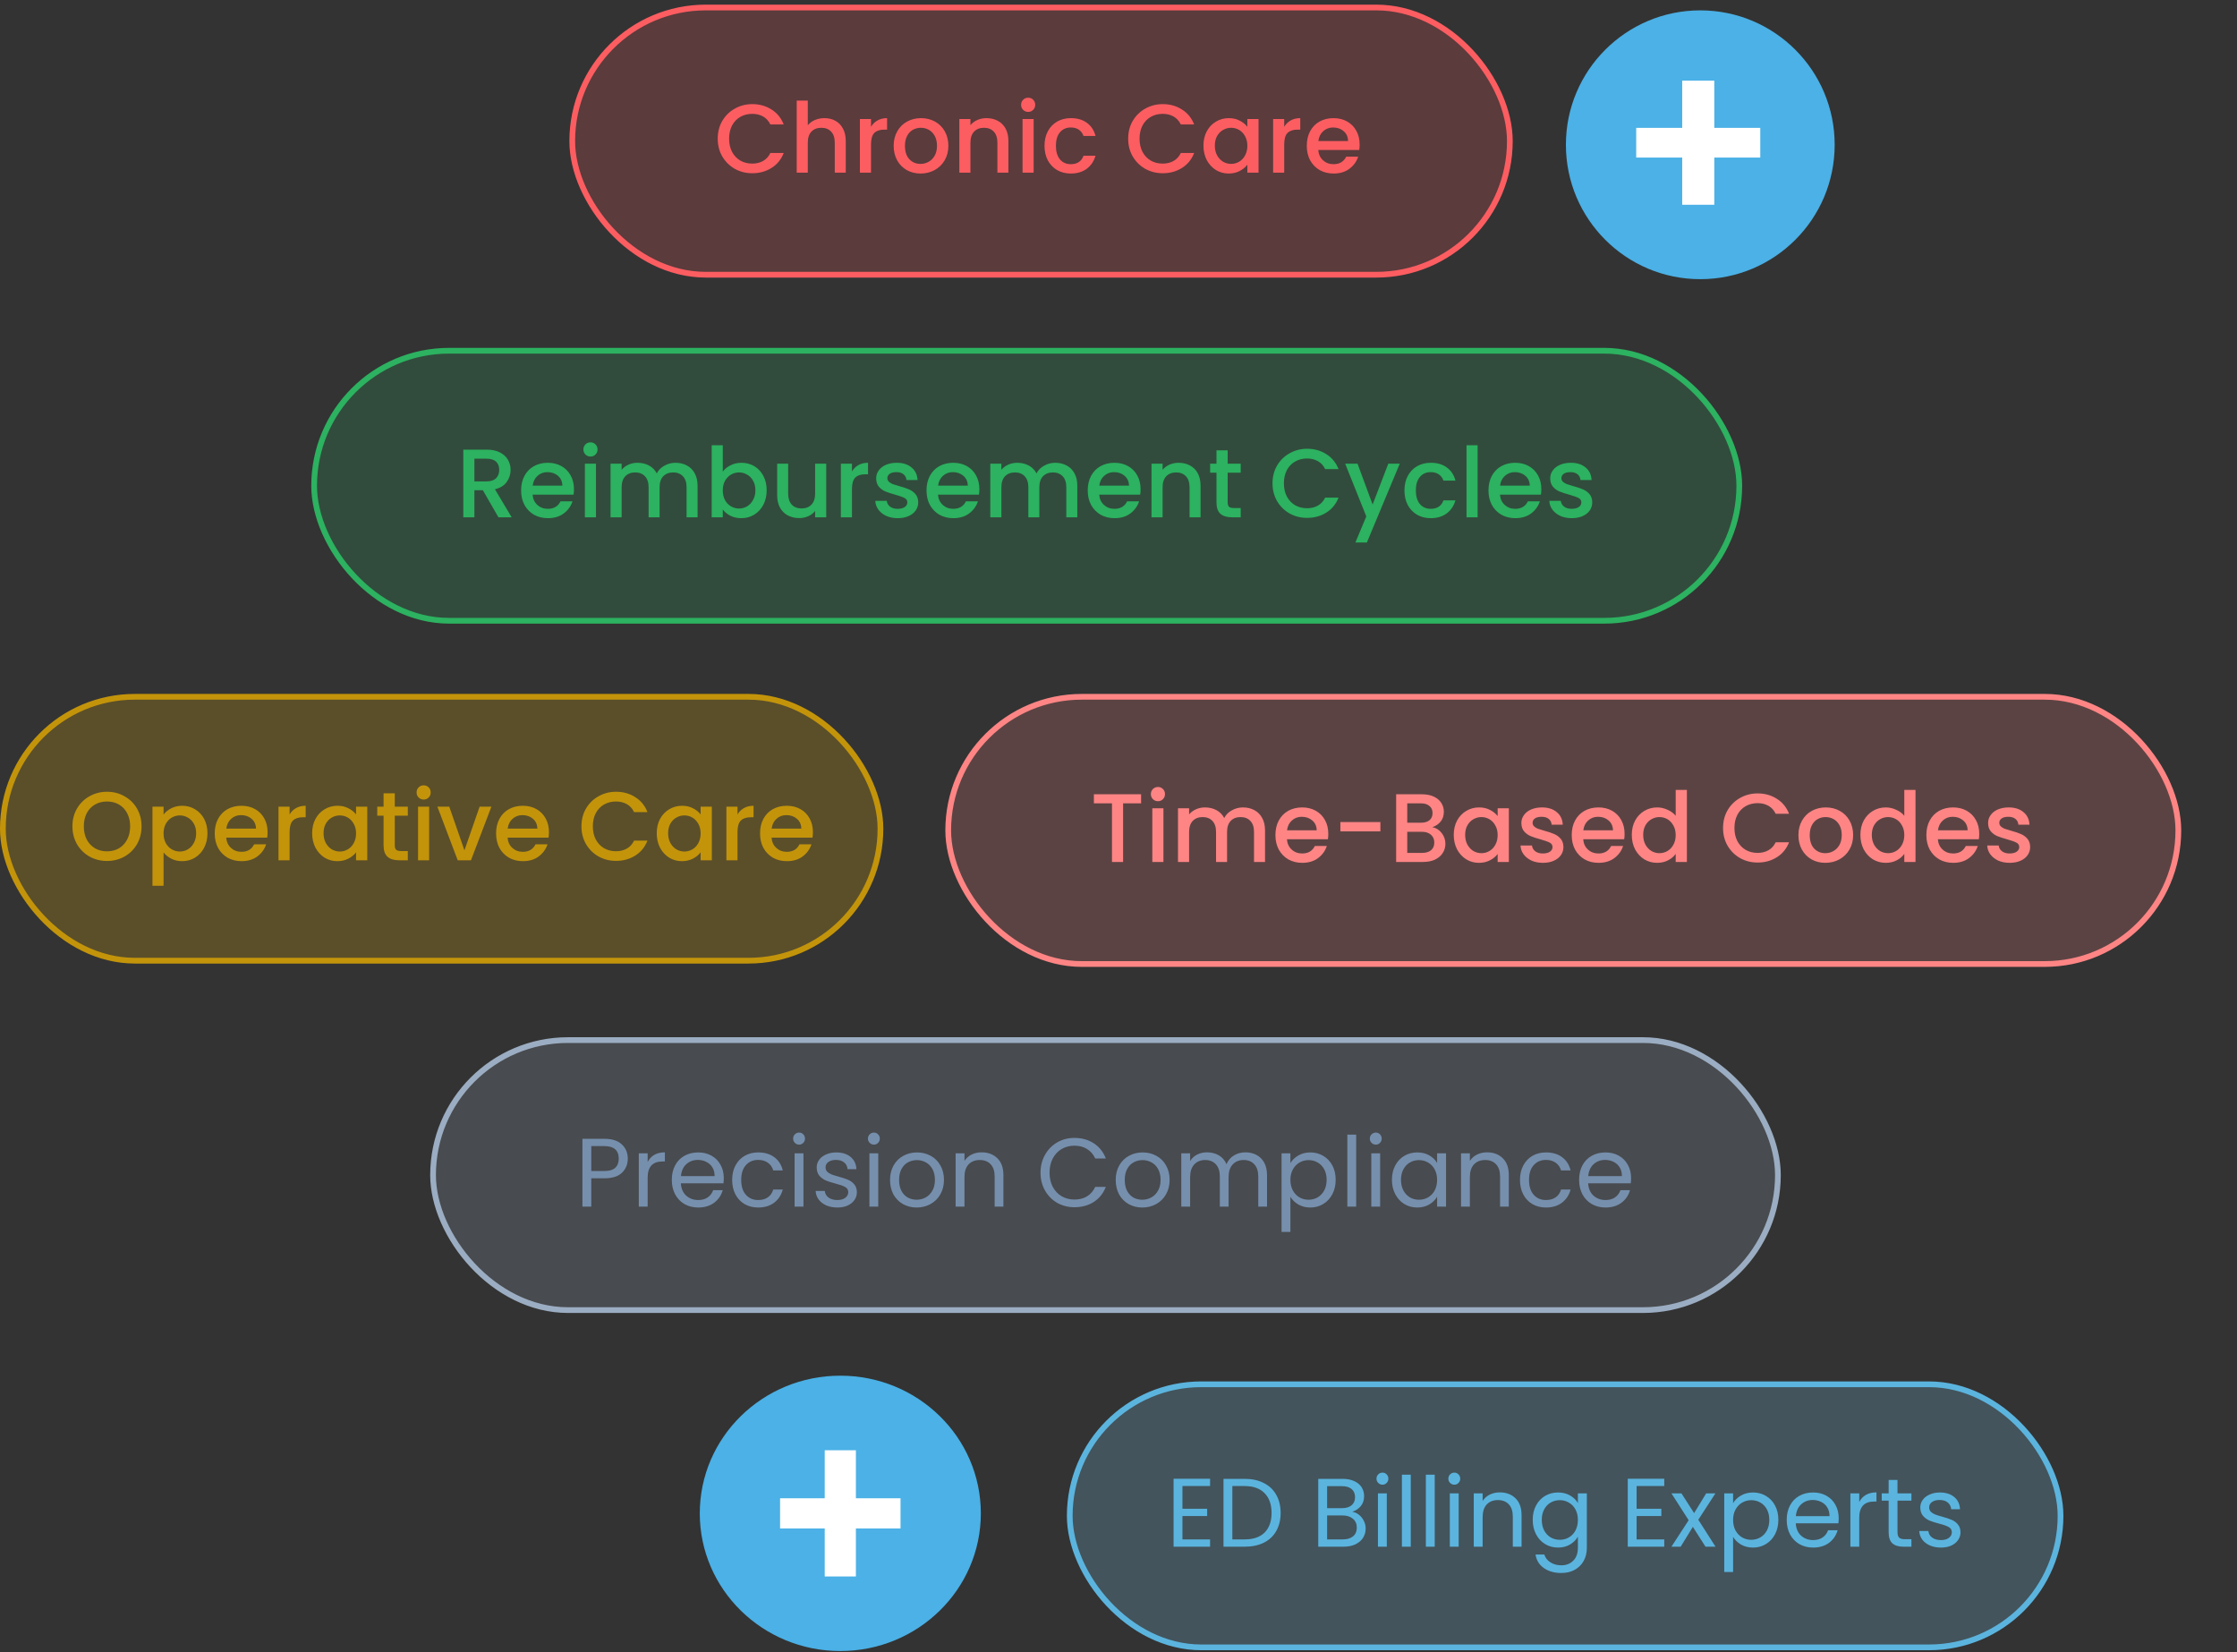
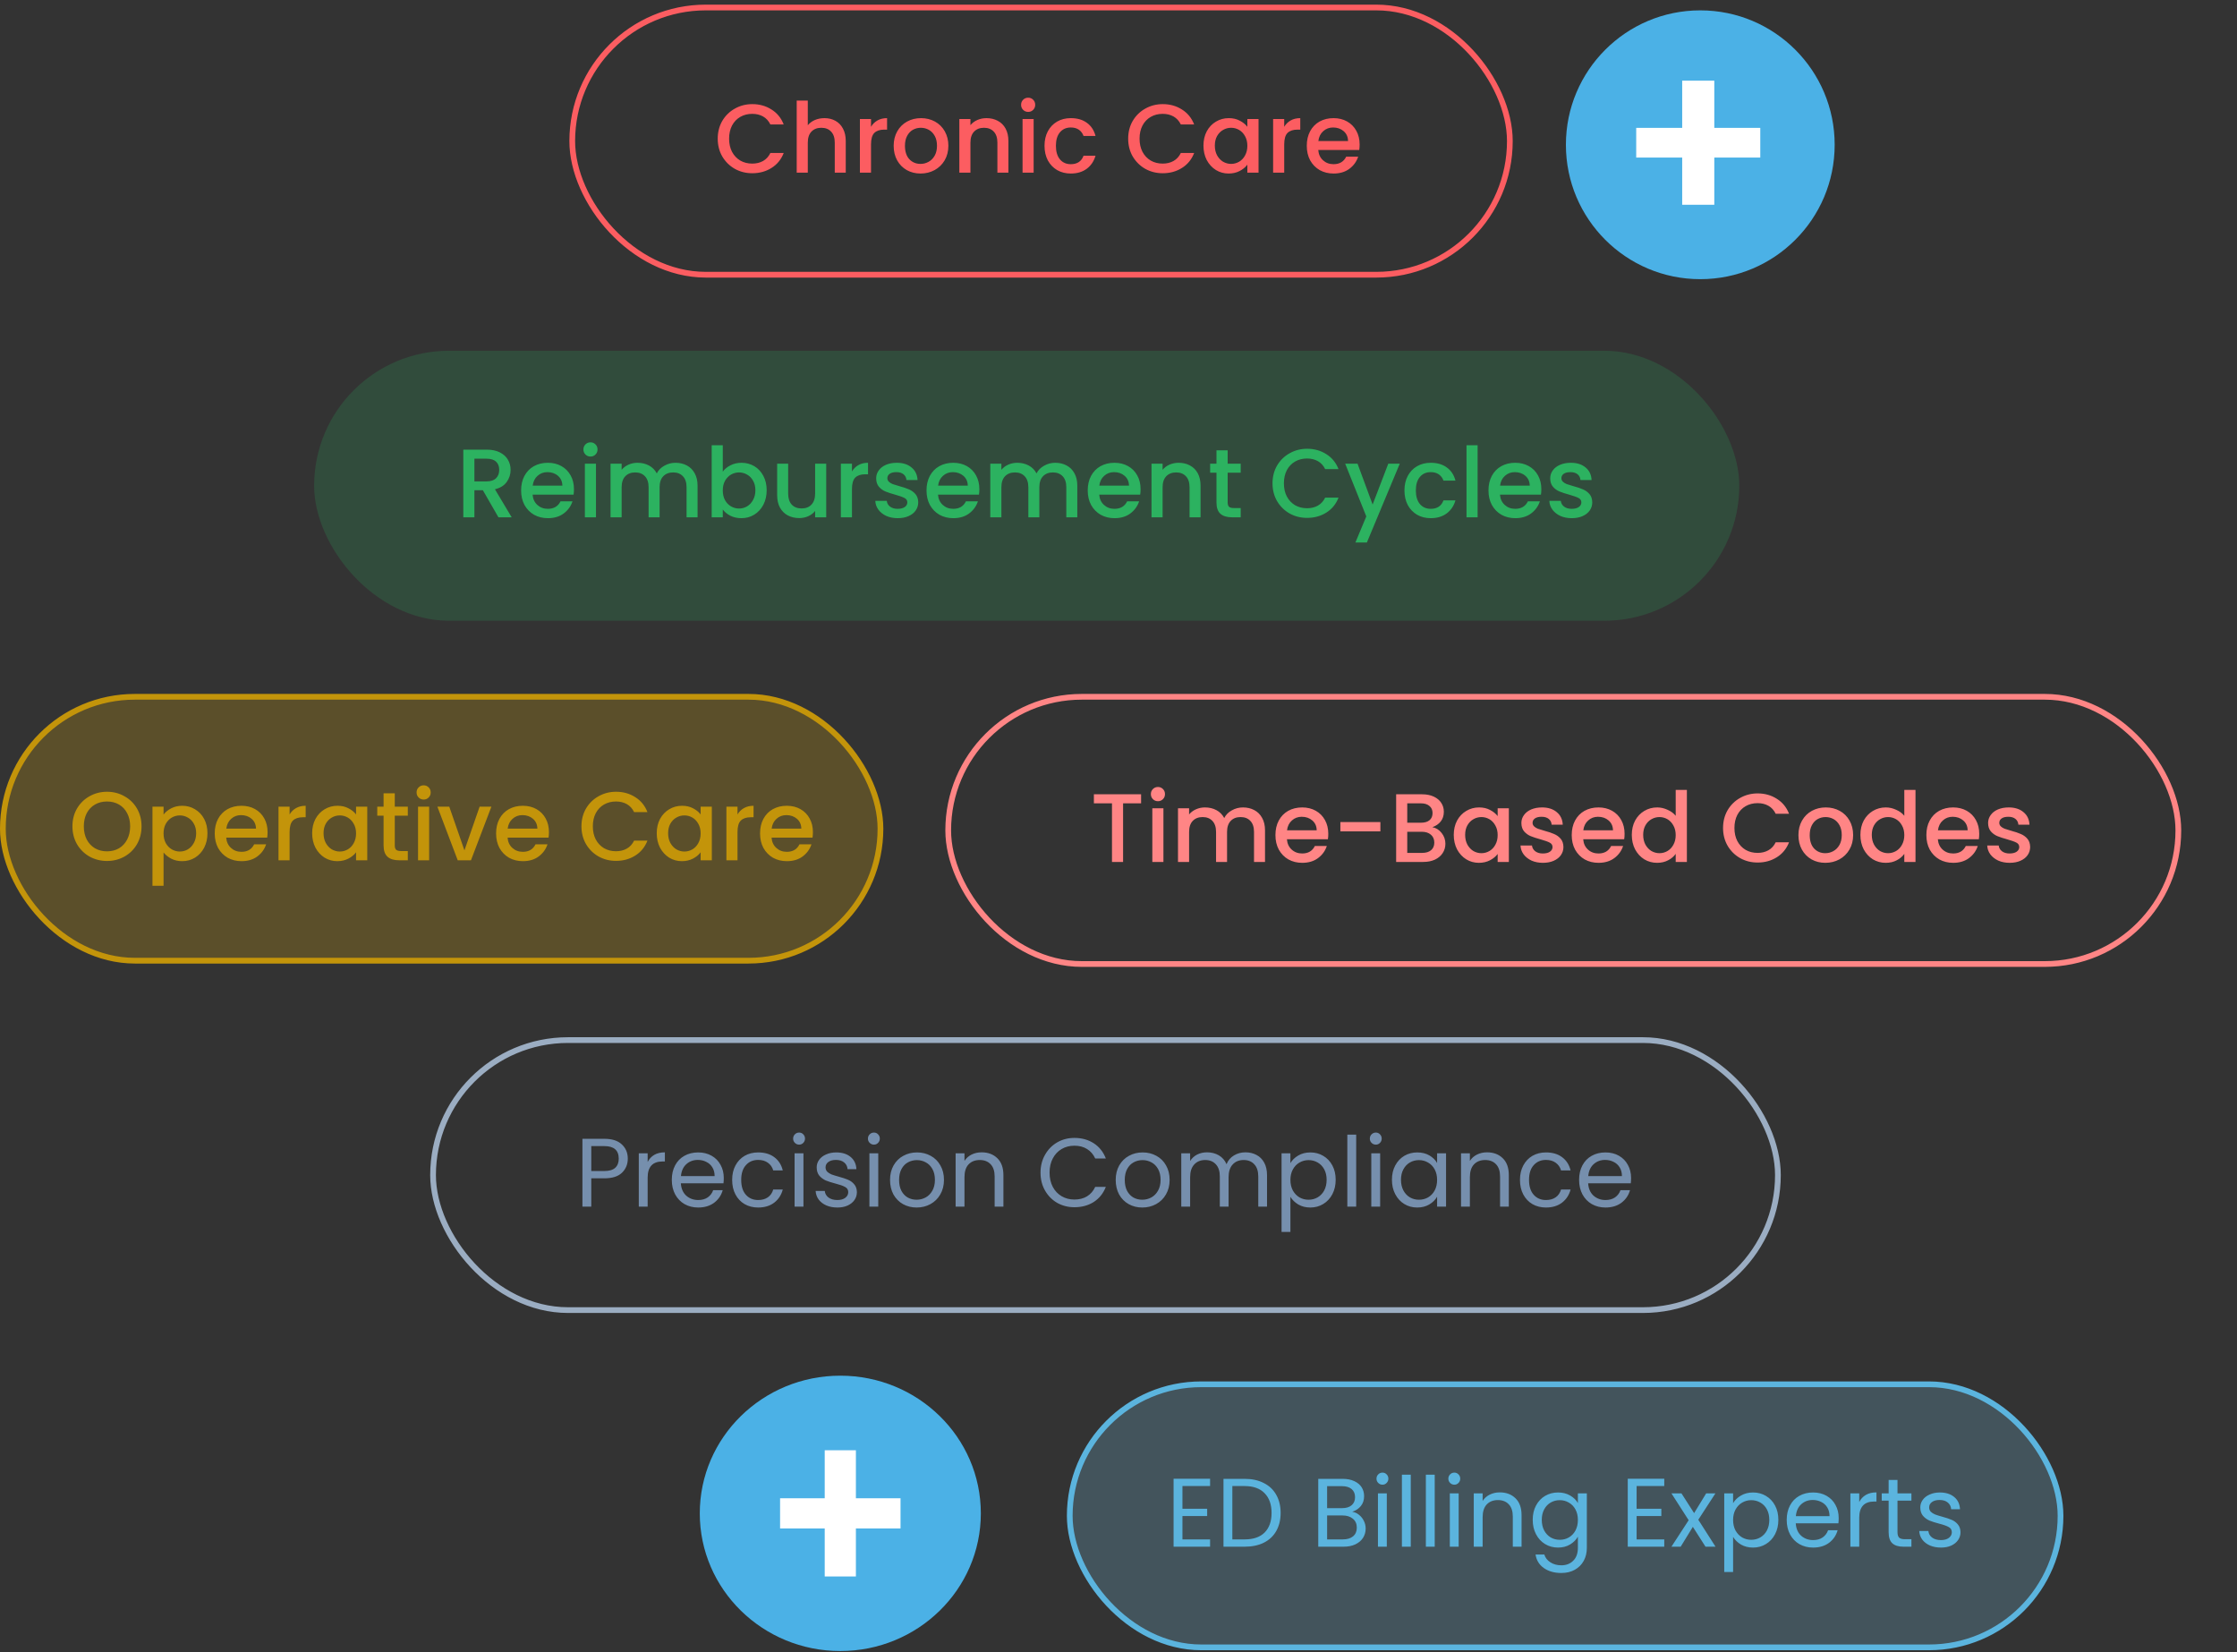
<svg xmlns="http://www.w3.org/2000/svg" width="390" height="288" viewBox="0 0 390 288" fill="none">
  <rect x="0" y="0" width="390" height="288" fill="#333333" stroke="none" />
-   <rect x="99.766" y="1.308" width="163.462" height="46.579" rx="23.289" fill="#FC5D61" fill-opacity="0.2" />
  <rect x="99.766" y="1.308" width="163.462" height="46.579" rx="23.289" stroke="#FC5D61" />
  <path d="M125.128 24.174C125.128 23.021 125.394 21.985 125.925 21.069C126.468 20.153 127.198 19.44 128.115 18.931C129.042 18.41 130.055 18.15 131.152 18.15C132.408 18.15 133.522 18.461 134.495 19.084C135.479 19.695 136.192 20.566 136.633 21.697H134.308C134.003 21.075 133.579 20.611 133.036 20.305C132.493 20 131.865 19.847 131.152 19.847C130.372 19.847 129.676 20.023 129.065 20.373C128.454 20.724 127.973 21.227 127.622 21.884C127.283 22.54 127.113 23.303 127.113 24.174C127.113 25.046 127.283 25.809 127.622 26.465C127.973 27.122 128.454 27.631 129.065 27.993C129.676 28.343 130.372 28.519 131.152 28.519C131.865 28.519 132.493 28.366 133.036 28.061C133.579 27.755 134.003 27.291 134.308 26.669H136.633C136.192 27.8 135.479 28.672 134.495 29.282C133.522 29.893 132.408 30.199 131.152 30.199C130.043 30.199 129.031 29.944 128.115 29.435C127.198 28.915 126.468 28.196 125.925 27.28C125.394 26.364 125.128 25.328 125.128 24.174ZM143.734 20.594C144.447 20.594 145.08 20.747 145.635 21.052C146.2 21.358 146.642 21.81 146.958 22.41C147.286 23.009 147.45 23.733 147.45 24.582V30.097H145.533V24.87C145.533 24.033 145.324 23.394 144.905 22.953C144.486 22.5 143.915 22.274 143.191 22.274C142.467 22.274 141.89 22.5 141.46 22.953C141.042 23.394 140.832 24.033 140.832 24.87V30.097H138.898V17.539H140.832V21.833C141.16 21.437 141.573 21.131 142.071 20.916C142.58 20.701 143.134 20.594 143.734 20.594ZM151.853 22.104C152.135 21.629 152.509 21.261 152.973 21.001C153.448 20.73 154.008 20.594 154.653 20.594V22.596H154.16C153.403 22.596 152.826 22.789 152.43 23.173C152.045 23.558 151.853 24.225 151.853 25.176V30.097H149.918V20.747H151.853V22.104ZM160.487 30.25C159.604 30.25 158.807 30.052 158.094 29.656C157.381 29.248 156.821 28.683 156.414 27.959C156.007 27.223 155.803 26.375 155.803 25.413C155.803 24.463 156.012 23.62 156.431 22.885C156.849 22.149 157.421 21.584 158.145 21.188C158.869 20.792 159.678 20.594 160.571 20.594C161.465 20.594 162.274 20.792 162.998 21.188C163.722 21.584 164.293 22.149 164.712 22.885C165.131 23.62 165.34 24.463 165.34 25.413C165.34 26.364 165.125 27.206 164.695 27.942C164.265 28.677 163.677 29.248 162.93 29.656C162.195 30.052 161.38 30.25 160.487 30.25ZM160.487 28.57C160.984 28.57 161.448 28.451 161.878 28.213C162.319 27.976 162.676 27.619 162.947 27.144C163.219 26.669 163.354 26.092 163.354 25.413C163.354 24.735 163.224 24.163 162.964 23.699C162.704 23.224 162.359 22.868 161.929 22.63C161.499 22.393 161.035 22.274 160.538 22.274C160.04 22.274 159.576 22.393 159.146 22.63C158.727 22.868 158.394 23.224 158.145 23.699C157.896 24.163 157.771 24.735 157.771 25.413C157.771 26.42 158.026 27.201 158.535 27.755C159.055 28.298 159.706 28.57 160.487 28.57ZM171.97 20.594C172.705 20.594 173.361 20.747 173.938 21.052C174.527 21.358 174.985 21.81 175.313 22.41C175.641 23.009 175.805 23.733 175.805 24.582V30.097H173.887V24.87C173.887 24.033 173.678 23.394 173.26 22.953C172.841 22.5 172.27 22.274 171.546 22.274C170.822 22.274 170.245 22.5 169.815 22.953C169.396 23.394 169.187 24.033 169.187 24.87V30.097H167.252V20.747H169.187V21.816C169.504 21.431 169.905 21.131 170.392 20.916C170.89 20.701 171.416 20.594 171.97 20.594ZM179.257 19.508C178.906 19.508 178.612 19.389 178.375 19.151C178.137 18.914 178.018 18.62 178.018 18.269C178.018 17.918 178.137 17.624 178.375 17.387C178.612 17.149 178.906 17.03 179.257 17.03C179.596 17.03 179.885 17.149 180.122 17.387C180.36 17.624 180.479 17.918 180.479 18.269C180.479 18.62 180.36 18.914 180.122 19.151C179.885 19.389 179.596 19.508 179.257 19.508ZM180.207 20.747V30.097H178.273V20.747H180.207ZM182.102 25.413C182.102 24.452 182.295 23.609 182.679 22.885C183.075 22.149 183.618 21.584 184.308 21.188C184.998 20.792 185.79 20.594 186.684 20.594C187.815 20.594 188.749 20.865 189.484 21.408C190.231 21.94 190.734 22.704 190.994 23.699H188.907C188.737 23.235 188.466 22.873 188.093 22.613C187.719 22.353 187.25 22.223 186.684 22.223C185.892 22.223 185.259 22.506 184.783 23.072C184.32 23.626 184.088 24.406 184.088 25.413C184.088 26.42 184.32 27.206 184.783 27.772C185.259 28.338 185.892 28.621 186.684 28.621C187.804 28.621 188.545 28.128 188.907 27.144H190.994C190.723 28.095 190.214 28.852 189.467 29.418C188.72 29.973 187.793 30.25 186.684 30.25C185.79 30.25 184.998 30.052 184.308 29.656C183.618 29.248 183.075 28.683 182.679 27.959C182.295 27.223 182.102 26.375 182.102 25.413ZM196.686 24.174C196.686 23.021 196.951 21.985 197.483 21.069C198.026 20.153 198.756 19.44 199.672 18.931C200.6 18.41 201.612 18.15 202.71 18.15C203.966 18.15 205.08 18.461 206.053 19.084C207.037 19.695 207.75 20.566 208.191 21.697H205.866C205.561 21.075 205.137 20.611 204.593 20.305C204.05 20 203.423 19.847 202.71 19.847C201.929 19.847 201.233 20.023 200.623 20.373C200.012 20.724 199.531 21.227 199.18 21.884C198.841 22.54 198.671 23.303 198.671 24.174C198.671 25.046 198.841 25.809 199.18 26.465C199.531 27.122 200.012 27.631 200.623 27.993C201.233 28.343 201.929 28.519 202.71 28.519C203.423 28.519 204.05 28.366 204.593 28.061C205.137 27.755 205.561 27.291 205.866 26.669H208.191C207.75 27.8 207.037 28.672 206.053 29.282C205.08 29.893 203.966 30.199 202.71 30.199C201.601 30.199 200.589 29.944 199.672 29.435C198.756 28.915 198.026 28.196 197.483 27.28C196.951 26.364 196.686 25.328 196.686 24.174ZM209.811 25.379C209.811 24.44 210.003 23.609 210.388 22.885C210.784 22.161 211.315 21.601 211.983 21.205C212.662 20.797 213.408 20.594 214.223 20.594C214.958 20.594 215.597 20.741 216.14 21.035C216.695 21.318 217.136 21.674 217.464 22.104V20.747H219.415V30.097H217.464V28.705C217.136 29.147 216.689 29.514 216.123 29.808C215.558 30.103 214.913 30.25 214.189 30.25C213.386 30.25 212.65 30.046 211.983 29.639C211.315 29.22 210.784 28.643 210.388 27.908C210.003 27.161 209.811 26.318 209.811 25.379ZM217.464 25.413C217.464 24.768 217.328 24.208 217.057 23.733C216.796 23.258 216.451 22.896 216.022 22.647C215.592 22.398 215.128 22.274 214.63 22.274C214.132 22.274 213.668 22.398 213.238 22.647C212.809 22.885 212.458 23.241 212.186 23.716C211.926 24.18 211.796 24.735 211.796 25.379C211.796 26.024 211.926 26.59 212.186 27.076C212.458 27.563 212.809 27.936 213.238 28.196C213.68 28.445 214.144 28.57 214.63 28.57C215.128 28.57 215.592 28.445 216.022 28.196C216.451 27.947 216.796 27.585 217.057 27.11C217.328 26.624 217.464 26.058 217.464 25.413ZM223.891 22.104C224.174 21.629 224.547 21.261 225.011 21.001C225.486 20.73 226.046 20.594 226.691 20.594V22.596H226.199C225.441 22.596 224.864 22.789 224.468 23.173C224.083 23.558 223.891 24.225 223.891 25.176V30.097H221.956V20.747H223.891V22.104ZM237.039 25.193C237.039 25.543 237.016 25.86 236.971 26.143H229.827C229.883 26.89 230.16 27.489 230.658 27.942C231.156 28.394 231.767 28.621 232.491 28.621C233.532 28.621 234.267 28.185 234.697 27.314H236.784C236.501 28.174 235.987 28.881 235.24 29.435C234.505 29.978 233.588 30.25 232.491 30.25C231.597 30.25 230.794 30.052 230.081 29.656C229.38 29.248 228.826 28.683 228.418 27.959C228.022 27.223 227.824 26.375 227.824 25.413C227.824 24.452 228.017 23.609 228.401 22.885C228.797 22.149 229.346 21.584 230.047 21.188C230.76 20.792 231.575 20.594 232.491 20.594C233.373 20.594 234.16 20.786 234.85 21.171C235.54 21.555 236.077 22.099 236.462 22.8C236.847 23.49 237.039 24.288 237.039 25.193ZM235.019 24.582C235.008 23.869 234.754 23.298 234.256 22.868C233.758 22.438 233.141 22.223 232.406 22.223C231.739 22.223 231.167 22.438 230.692 22.868C230.217 23.286 229.934 23.858 229.844 24.582H235.019Z" fill="#FC5D61" />
  <rect x="54.766" y="61.141" width="248.462" height="47.068" rx="23.534" fill="#2CB260" fill-opacity="0.2" />
-   <rect x="54.766" y="61.141" width="248.462" height="47.068" rx="23.534" stroke="#2CB260" />
  <path d="M86.899 90.175L84.184 85.458H82.707V90.175H80.773V78.382H84.846C85.751 78.382 86.514 78.54 87.136 78.857C87.77 79.174 88.239 79.598 88.545 80.129C88.862 80.661 89.02 81.255 89.02 81.911C89.02 82.681 88.794 83.382 88.341 84.016C87.9 84.638 87.216 85.062 86.288 85.288L89.207 90.175H86.899ZM82.707 83.914H84.846C85.57 83.914 86.112 83.733 86.475 83.371C86.848 83.009 87.034 82.522 87.034 81.911C87.034 81.3 86.853 80.825 86.492 80.486C86.129 80.135 85.581 79.96 84.846 79.96H82.707V83.914ZM100.064 85.271C100.064 85.622 100.042 85.939 99.997 86.222H92.852C92.909 86.968 93.186 87.568 93.684 88.02C94.182 88.473 94.793 88.699 95.517 88.699C96.557 88.699 97.293 88.264 97.723 87.392H99.81C99.527 88.252 99.012 88.959 98.266 89.514C97.53 90.057 96.614 90.328 95.517 90.328C94.623 90.328 93.82 90.13 93.107 89.734C92.406 89.327 91.851 88.761 91.444 88.037C91.048 87.302 90.85 86.454 90.85 85.492C90.85 84.53 91.042 83.688 91.427 82.963C91.823 82.228 92.372 81.662 93.073 81.266C93.786 80.871 94.6 80.672 95.517 80.672C96.399 80.672 97.185 80.865 97.875 81.249C98.566 81.634 99.103 82.177 99.487 82.879C99.872 83.569 100.064 84.366 100.064 85.271ZM98.045 84.66C98.034 83.948 97.779 83.376 97.281 82.947C96.784 82.517 96.167 82.302 95.432 82.302C94.764 82.302 94.193 82.517 93.718 82.947C93.243 83.365 92.96 83.936 92.869 84.66H98.045ZM102.953 79.587C102.602 79.587 102.308 79.468 102.07 79.23C101.833 78.993 101.714 78.698 101.714 78.348C101.714 77.997 101.833 77.703 102.07 77.465C102.308 77.228 102.602 77.109 102.953 77.109C103.292 77.109 103.58 77.228 103.818 77.465C104.056 77.703 104.174 77.997 104.174 78.348C104.174 78.698 104.056 78.993 103.818 79.23C103.58 79.468 103.292 79.587 102.953 79.587ZM103.903 80.825V90.175H101.968V80.825H103.903ZM117.761 80.672C118.497 80.672 119.153 80.825 119.73 81.131C120.318 81.436 120.776 81.889 121.105 82.488C121.444 83.088 121.614 83.812 121.614 84.66V90.175H119.696V84.949C119.696 84.112 119.487 83.472 119.068 83.031C118.65 82.579 118.078 82.353 117.354 82.353C116.63 82.353 116.053 82.579 115.623 83.031C115.205 83.472 114.995 84.112 114.995 84.949V90.175H113.078V84.949C113.078 84.112 112.869 83.472 112.45 83.031C112.031 82.579 111.46 82.353 110.736 82.353C110.012 82.353 109.435 82.579 109.005 83.031C108.587 83.472 108.377 84.112 108.377 84.949V90.175H106.443V80.825H108.377V81.894C108.694 81.51 109.096 81.21 109.582 80.995C110.069 80.78 110.589 80.672 111.143 80.672C111.89 80.672 112.557 80.831 113.146 81.148C113.734 81.464 114.187 81.923 114.503 82.522C114.786 81.957 115.227 81.51 115.827 81.182C116.427 80.842 117.071 80.672 117.761 80.672ZM126.01 82.217C126.338 81.764 126.785 81.397 127.35 81.114C127.927 80.82 128.567 80.672 129.268 80.672C130.094 80.672 130.841 80.871 131.508 81.266C132.175 81.662 132.702 82.228 133.086 82.963C133.471 83.688 133.663 84.519 133.663 85.458C133.663 86.397 133.471 87.24 133.086 87.986C132.702 88.722 132.17 89.299 131.491 89.717C130.824 90.125 130.083 90.328 129.268 90.328C128.544 90.328 127.899 90.187 127.333 89.904C126.779 89.621 126.338 89.259 126.01 88.818V90.175H124.075V77.618H126.01V82.217ZM131.695 85.458C131.695 84.813 131.559 84.259 131.287 83.795C131.027 83.32 130.676 82.963 130.235 82.726C129.805 82.477 129.342 82.353 128.844 82.353C128.357 82.353 127.893 82.477 127.452 82.726C127.022 82.975 126.672 83.337 126.4 83.812C126.14 84.287 126.01 84.847 126.01 85.492C126.01 86.137 126.14 86.702 126.4 87.189C126.672 87.664 127.022 88.026 127.452 88.275C127.893 88.524 128.357 88.648 128.844 88.648C129.342 88.648 129.805 88.524 130.235 88.275C130.676 88.015 131.027 87.641 131.287 87.155C131.559 86.668 131.695 86.103 131.695 85.458ZM144.044 80.825V90.175H142.11V89.073C141.804 89.457 141.402 89.763 140.905 89.989C140.418 90.204 139.898 90.311 139.343 90.311C138.608 90.311 137.946 90.159 137.358 89.853C136.781 89.548 136.323 89.095 135.983 88.496C135.655 87.896 135.491 87.172 135.491 86.323V80.825H137.409V86.035C137.409 86.872 137.618 87.517 138.037 87.969C138.455 88.411 139.027 88.631 139.751 88.631C140.475 88.631 141.046 88.411 141.465 87.969C141.895 87.517 142.11 86.872 142.11 86.035V80.825H144.044ZM148.531 82.183C148.814 81.708 149.187 81.34 149.651 81.08C150.126 80.808 150.686 80.672 151.331 80.672V82.675H150.839C150.081 82.675 149.504 82.867 149.108 83.252C148.723 83.637 148.531 84.304 148.531 85.254V90.175H146.597V80.825H148.531V82.183ZM156.503 90.328C155.768 90.328 155.106 90.198 154.518 89.938C153.941 89.666 153.483 89.304 153.143 88.852C152.804 88.388 152.623 87.873 152.6 87.308H154.603C154.637 87.704 154.823 88.037 155.163 88.309C155.513 88.569 155.949 88.699 156.469 88.699C157.012 88.699 157.431 88.597 157.725 88.394C158.031 88.179 158.183 87.907 158.183 87.579C158.183 87.228 158.014 86.968 157.674 86.799C157.346 86.629 156.82 86.442 156.096 86.239C155.395 86.046 154.823 85.86 154.382 85.679C153.941 85.498 153.556 85.22 153.228 84.847C152.911 84.474 152.753 83.982 152.753 83.371C152.753 82.873 152.9 82.42 153.194 82.013C153.488 81.594 153.907 81.266 154.45 81.029C155.004 80.791 155.638 80.672 156.351 80.672C157.414 80.672 158.268 80.944 158.913 81.487C159.569 82.019 159.92 82.749 159.965 83.676H158.031C157.997 83.258 157.827 82.924 157.521 82.675C157.216 82.426 156.803 82.302 156.283 82.302C155.774 82.302 155.383 82.398 155.112 82.59C154.84 82.782 154.704 83.037 154.704 83.354C154.704 83.603 154.795 83.812 154.976 83.982C155.157 84.151 155.378 84.287 155.638 84.389C155.898 84.479 156.283 84.598 156.792 84.745C157.471 84.926 158.025 85.113 158.455 85.305C158.896 85.486 159.275 85.758 159.592 86.12C159.909 86.482 160.073 86.963 160.084 87.562C160.084 88.094 159.937 88.569 159.643 88.988C159.349 89.406 158.93 89.734 158.387 89.972C157.855 90.21 157.227 90.328 156.503 90.328ZM170.744 85.271C170.744 85.622 170.721 85.939 170.676 86.222H163.532C163.588 86.968 163.866 87.568 164.363 88.02C164.861 88.473 165.472 88.699 166.196 88.699C167.237 88.699 167.972 88.264 168.402 87.392H170.489C170.207 88.252 169.692 88.959 168.945 89.514C168.21 90.057 167.293 90.328 166.196 90.328C165.302 90.328 164.499 90.13 163.786 89.734C163.085 89.327 162.531 88.761 162.123 88.037C161.727 87.302 161.529 86.454 161.529 85.492C161.529 84.53 161.722 83.688 162.106 82.963C162.502 82.228 163.051 81.662 163.752 81.266C164.465 80.871 165.28 80.672 166.196 80.672C167.078 80.672 167.865 80.865 168.555 81.249C169.245 81.634 169.782 82.177 170.167 82.879C170.552 83.569 170.744 84.366 170.744 85.271ZM168.724 84.66C168.713 83.948 168.459 83.376 167.961 82.947C167.463 82.517 166.847 82.302 166.111 82.302C165.444 82.302 164.872 82.517 164.397 82.947C163.922 83.365 163.639 83.936 163.549 84.66H168.724ZM183.966 80.672C184.702 80.672 185.358 80.825 185.935 81.131C186.523 81.436 186.981 81.889 187.309 82.488C187.649 83.088 187.819 83.812 187.819 84.66V90.175H185.901V84.949C185.901 84.112 185.692 83.472 185.273 83.031C184.855 82.579 184.283 82.353 183.559 82.353C182.835 82.353 182.258 82.579 181.828 83.031C181.41 83.472 181.2 84.112 181.2 84.949V90.175H179.283V84.949C179.283 84.112 179.074 83.472 178.655 83.031C178.236 82.579 177.665 82.353 176.941 82.353C176.217 82.353 175.64 82.579 175.21 83.031C174.792 83.472 174.582 84.112 174.582 84.949V90.175H172.648V80.825H174.582V81.894C174.899 81.51 175.301 81.21 175.787 80.995C176.274 80.78 176.794 80.672 177.348 80.672C178.095 80.672 178.762 80.831 179.351 81.148C179.939 81.464 180.392 81.923 180.708 82.522C180.991 81.957 181.432 81.51 182.032 81.182C182.632 80.842 183.276 80.672 183.966 80.672ZM198.85 85.271C198.85 85.622 198.827 85.939 198.782 86.222H191.638C191.694 86.968 191.972 87.568 192.469 88.02C192.967 88.473 193.578 88.699 194.302 88.699C195.343 88.699 196.078 88.264 196.508 87.392H198.595C198.313 88.252 197.798 88.959 197.051 89.514C196.316 90.057 195.399 90.328 194.302 90.328C193.408 90.328 192.605 90.13 191.892 89.734C191.191 89.327 190.637 88.761 190.229 88.037C189.833 87.302 189.635 86.454 189.635 85.492C189.635 84.53 189.828 83.688 190.212 82.963C190.608 82.228 191.157 81.662 191.858 81.266C192.571 80.871 193.386 80.672 194.302 80.672C195.184 80.672 195.971 80.865 196.661 81.249C197.351 81.634 197.888 82.177 198.273 82.879C198.658 83.569 198.85 84.366 198.85 85.271ZM196.831 84.66C196.819 83.948 196.565 83.376 196.067 82.947C195.569 82.517 194.953 82.302 194.217 82.302C193.55 82.302 192.978 82.517 192.503 82.947C192.028 83.365 191.745 83.936 191.655 84.66H196.831ZM205.471 80.672C206.207 80.672 206.863 80.825 207.44 81.131C208.028 81.436 208.486 81.889 208.814 82.488C209.142 83.088 209.306 83.812 209.306 84.66V90.175H207.389V84.949C207.389 84.112 207.18 83.472 206.761 83.031C206.342 82.579 205.771 82.353 205.047 82.353C204.323 82.353 203.746 82.579 203.316 83.031C202.898 83.472 202.688 84.112 202.688 84.949V90.175H200.754V80.825H202.688V81.894C203.005 81.51 203.407 81.21 203.893 80.995C204.391 80.78 204.917 80.672 205.471 80.672ZM214.031 82.403V87.579C214.031 87.93 214.11 88.184 214.269 88.343C214.438 88.49 214.721 88.563 215.117 88.563H216.305V90.175H214.778C213.907 90.175 213.239 89.972 212.775 89.565C212.311 89.157 212.08 88.496 212.08 87.579V82.403H210.976V80.825H212.08V78.5H214.031V80.825H216.305V82.403H214.031ZM221.851 84.253C221.851 83.099 222.117 82.064 222.649 81.148C223.192 80.231 223.922 79.519 224.838 79.01C225.766 78.489 226.778 78.229 227.876 78.229C229.131 78.229 230.246 78.54 231.219 79.162C232.203 79.773 232.916 80.644 233.357 81.775H231.032C230.726 81.153 230.302 80.689 229.759 80.384C229.216 80.079 228.588 79.926 227.876 79.926C227.095 79.926 226.399 80.101 225.788 80.452C225.177 80.803 224.697 81.306 224.346 81.962C224.006 82.618 223.837 83.382 223.837 84.253C223.837 85.124 224.006 85.888 224.346 86.544C224.697 87.2 225.177 87.709 225.788 88.071C226.399 88.422 227.095 88.597 227.876 88.597C228.588 88.597 229.216 88.445 229.759 88.139C230.302 87.834 230.726 87.37 231.032 86.748H233.357C232.916 87.879 232.203 88.75 231.219 89.361C230.246 89.972 229.131 90.277 227.876 90.277C226.767 90.277 225.754 90.023 224.838 89.514C223.922 88.993 223.192 88.275 222.649 87.359C222.117 86.442 221.851 85.407 221.851 84.253ZM244.038 80.825L238.302 94.571H236.3L238.201 90.023L234.518 80.825H236.673L239.304 87.953L242.036 80.825H244.038ZM244.853 85.492C244.853 84.53 245.045 83.688 245.43 82.963C245.826 82.228 246.369 81.662 247.059 81.266C247.749 80.871 248.541 80.672 249.435 80.672C250.566 80.672 251.5 80.944 252.235 81.487C252.982 82.019 253.485 82.782 253.745 83.778H251.658C251.488 83.314 251.217 82.952 250.843 82.692C250.47 82.432 250.001 82.302 249.435 82.302C248.643 82.302 248.01 82.584 247.534 83.15C247.071 83.704 246.839 84.485 246.839 85.492C246.839 86.499 247.071 87.285 247.534 87.851C248.01 88.416 248.643 88.699 249.435 88.699C250.555 88.699 251.296 88.207 251.658 87.223H253.745C253.474 88.173 252.965 88.931 252.218 89.497C251.471 90.051 250.544 90.328 249.435 90.328C248.541 90.328 247.749 90.13 247.059 89.734C246.369 89.327 245.826 88.761 245.43 88.037C245.045 87.302 244.853 86.454 244.853 85.492ZM257.608 77.618V90.175H255.673V77.618H257.608ZM268.717 85.271C268.717 85.622 268.695 85.939 268.649 86.222H261.505C261.562 86.968 261.839 87.568 262.337 88.02C262.834 88.473 263.445 88.699 264.169 88.699C265.21 88.699 265.946 88.264 266.375 87.392H268.463C268.18 88.252 267.665 88.959 266.919 89.514C266.183 90.057 265.267 90.328 264.169 90.328C263.276 90.328 262.472 90.13 261.76 89.734C261.058 89.327 260.504 88.761 260.097 88.037C259.701 87.302 259.503 86.454 259.503 85.492C259.503 84.53 259.695 83.688 260.08 82.963C260.476 82.228 261.024 81.662 261.726 81.266C262.439 80.871 263.253 80.672 264.169 80.672C265.052 80.672 265.838 80.865 266.528 81.249C267.218 81.634 267.756 82.177 268.14 82.879C268.525 83.569 268.717 84.366 268.717 85.271ZM266.698 84.66C266.687 83.948 266.432 83.376 265.934 82.947C265.437 82.517 264.82 82.302 264.085 82.302C263.417 82.302 262.846 82.517 262.371 82.947C261.895 83.365 261.613 83.936 261.522 84.66H266.698ZM274.015 90.328C273.28 90.328 272.618 90.198 272.03 89.938C271.453 89.666 270.994 89.304 270.655 88.852C270.316 88.388 270.135 87.873 270.112 87.308H272.114C272.148 87.704 272.335 88.037 272.674 88.309C273.025 88.569 273.461 88.699 273.981 88.699C274.524 88.699 274.943 88.597 275.237 88.394C275.542 88.179 275.695 87.907 275.695 87.579C275.695 87.228 275.525 86.968 275.186 86.799C274.858 86.629 274.332 86.442 273.608 86.239C272.906 86.046 272.335 85.86 271.894 85.679C271.453 85.498 271.068 85.22 270.74 84.847C270.423 84.474 270.265 83.982 270.265 83.371C270.265 82.873 270.412 82.42 270.706 82.013C271 81.594 271.419 81.266 271.962 81.029C272.516 80.791 273.15 80.672 273.862 80.672C274.926 80.672 275.78 80.944 276.425 81.487C277.081 82.019 277.432 82.749 277.477 83.676H275.542C275.508 83.258 275.339 82.924 275.033 82.675C274.728 82.426 274.315 82.302 273.794 82.302C273.285 82.302 272.895 82.398 272.624 82.59C272.352 82.782 272.216 83.037 272.216 83.354C272.216 83.603 272.307 83.812 272.488 83.982C272.669 84.151 272.889 84.287 273.15 84.389C273.41 84.479 273.794 84.598 274.304 84.745C274.982 84.926 275.537 85.113 275.967 85.305C276.408 85.486 276.787 85.758 277.104 86.12C277.42 86.482 277.584 86.963 277.596 87.562C277.596 88.094 277.449 88.569 277.154 88.988C276.86 89.406 276.442 89.734 275.899 89.972C275.367 90.21 274.739 90.328 274.015 90.328Z" fill="#2CB260" />
  <rect x="0.5" y="121.465" width="153" height="46" rx="23" fill="#FDBE07" fill-opacity="0.2" stroke="#C3940A" />
  <path d="M18.652 150.084C17.555 150.084 16.542 149.829 15.614 149.32C14.698 148.8 13.969 148.081 13.425 147.165C12.894 146.237 12.628 145.196 12.628 144.042C12.628 142.888 12.894 141.853 13.425 140.937C13.969 140.021 14.698 139.308 15.614 138.799C16.542 138.278 17.555 138.018 18.652 138.018C19.761 138.018 20.773 138.278 21.69 138.799C22.617 139.308 23.347 140.021 23.879 140.937C24.41 141.853 24.676 142.888 24.676 144.042C24.676 145.196 24.41 146.237 23.879 147.165C23.347 148.081 22.617 148.8 21.69 149.32C20.773 149.829 19.761 150.084 18.652 150.084ZM18.652 148.404C19.433 148.404 20.128 148.228 20.739 147.878C21.35 147.516 21.825 147.006 22.165 146.35C22.515 145.683 22.691 144.914 22.691 144.042C22.691 143.171 22.515 142.408 22.165 141.752C21.825 141.095 21.35 140.592 20.739 140.241C20.128 139.891 19.433 139.715 18.652 139.715C17.872 139.715 17.176 139.891 16.565 140.241C15.954 140.592 15.473 141.095 15.122 141.752C14.783 142.408 14.613 143.171 14.613 144.042C14.613 144.914 14.783 145.683 15.122 146.35C15.473 147.006 15.954 147.516 16.565 147.878C17.176 148.228 17.872 148.404 18.652 148.404ZM28.515 141.989C28.843 141.559 29.29 141.197 29.855 140.903C30.421 140.609 31.06 140.462 31.773 140.462C32.587 140.462 33.328 140.665 33.996 141.073C34.675 141.469 35.206 142.029 35.591 142.753C35.976 143.477 36.168 144.308 36.168 145.247C36.168 146.186 35.976 147.029 35.591 147.776C35.206 148.511 34.675 149.088 33.996 149.507C33.328 149.914 32.587 150.118 31.773 150.118C31.06 150.118 30.427 149.976 29.872 149.693C29.318 149.399 28.865 149.037 28.515 148.607V154.411H26.58V140.615H28.515V141.989ZM34.199 145.247C34.199 144.602 34.064 144.048 33.792 143.584C33.532 143.109 33.181 142.753 32.74 142.515C32.31 142.266 31.846 142.142 31.349 142.142C30.862 142.142 30.398 142.266 29.957 142.515C29.527 142.764 29.176 143.126 28.905 143.601C28.645 144.076 28.515 144.636 28.515 145.281C28.515 145.926 28.645 146.492 28.905 146.978C29.176 147.453 29.527 147.815 29.957 148.064C30.398 148.313 30.862 148.438 31.349 148.438C31.846 148.438 32.31 148.313 32.74 148.064C33.181 147.804 33.532 147.431 33.792 146.944C34.064 146.458 34.199 145.892 34.199 145.247ZM46.651 145.061C46.651 145.411 46.628 145.728 46.583 146.011H39.438C39.495 146.758 39.772 147.357 40.27 147.81C40.768 148.262 41.379 148.488 42.103 148.488C43.144 148.488 43.879 148.053 44.309 147.182H46.396C46.113 148.042 45.599 148.749 44.852 149.303C44.117 149.846 43.2 150.118 42.103 150.118C41.209 150.118 40.406 149.92 39.693 149.524C38.992 149.116 38.437 148.551 38.03 147.827C37.634 147.091 37.436 146.243 37.436 145.281C37.436 144.32 37.628 143.477 38.013 142.753C38.409 142.017 38.958 141.452 39.659 141.056C40.372 140.66 41.186 140.462 42.103 140.462C42.985 140.462 43.772 140.654 44.462 141.039C45.152 141.423 45.689 141.966 46.074 142.668C46.458 143.358 46.651 144.156 46.651 145.061ZM44.631 144.45C44.62 143.737 44.365 143.166 43.868 142.736C43.37 142.306 42.753 142.091 42.018 142.091C41.35 142.091 40.779 142.306 40.304 142.736C39.829 143.154 39.546 143.726 39.456 144.45H44.631ZM50.489 141.972C50.772 141.497 51.145 141.129 51.609 140.869C52.084 140.598 52.644 140.462 53.289 140.462V142.464H52.797C52.039 142.464 51.462 142.657 51.066 143.041C50.681 143.426 50.489 144.093 50.489 145.044V149.965H48.554V140.615H50.489V141.972ZM54.422 145.247C54.422 144.308 54.615 143.477 54.999 142.753C55.395 142.029 55.927 141.469 56.594 141.073C57.273 140.665 58.02 140.462 58.834 140.462C59.57 140.462 60.209 140.609 60.752 140.903C61.306 141.186 61.748 141.542 62.076 141.972V140.615H64.027V149.965H62.076V148.573C61.748 149.015 61.301 149.382 60.735 149.676C60.169 149.971 59.525 150.118 58.8 150.118C57.997 150.118 57.262 149.914 56.594 149.507C55.927 149.088 55.395 148.511 54.999 147.776C54.615 147.029 54.422 146.186 54.422 145.247ZM62.076 145.281C62.076 144.636 61.94 144.076 61.668 143.601C61.408 143.126 61.063 142.764 60.633 142.515C60.203 142.266 59.739 142.142 59.242 142.142C58.744 142.142 58.28 142.266 57.85 142.515C57.42 142.753 57.07 143.109 56.798 143.584C56.538 144.048 56.408 144.602 56.408 145.247C56.408 145.892 56.538 146.458 56.798 146.944C57.07 147.431 57.42 147.804 57.85 148.064C58.291 148.313 58.755 148.438 59.242 148.438C59.739 148.438 60.203 148.313 60.633 148.064C61.063 147.815 61.408 147.453 61.668 146.978C61.94 146.492 62.076 145.926 62.076 145.281ZM68.825 142.193V147.368C68.825 147.719 68.904 147.974 69.063 148.132C69.232 148.279 69.515 148.353 69.911 148.353H71.099V149.965H69.572C68.701 149.965 68.033 149.761 67.569 149.354C67.106 148.947 66.874 148.285 66.874 147.368V142.193H65.771V140.615H66.874V138.29H68.825V140.615H71.099V142.193H68.825ZM73.866 139.376C73.516 139.376 73.222 139.257 72.984 139.019C72.746 138.782 72.627 138.488 72.627 138.137C72.627 137.786 72.746 137.492 72.984 137.255C73.222 137.017 73.516 136.898 73.866 136.898C74.206 136.898 74.494 137.017 74.732 137.255C74.969 137.492 75.088 137.786 75.088 138.137C75.088 138.488 74.969 138.782 74.732 139.019C74.494 139.257 74.206 139.376 73.866 139.376ZM74.817 140.615V149.965H72.882V140.615H74.817ZM80.971 148.234L83.618 140.615H85.672L82.108 149.965H79.8L76.254 140.615H78.324L80.971 148.234ZM95.704 145.061C95.704 145.411 95.681 145.728 95.636 146.011H88.492C88.548 146.758 88.825 147.357 89.323 147.81C89.821 148.262 90.432 148.488 91.156 148.488C92.197 148.488 92.932 148.053 93.362 147.182H95.449C95.166 148.042 94.651 148.749 93.905 149.303C93.169 149.846 92.253 150.118 91.156 150.118C90.262 150.118 89.459 149.92 88.746 149.524C88.045 149.116 87.49 148.551 87.083 147.827C86.687 147.091 86.489 146.243 86.489 145.281C86.489 144.32 86.681 143.477 87.066 142.753C87.462 142.017 88.011 141.452 88.712 141.056C89.425 140.66 90.239 140.462 91.156 140.462C92.038 140.462 92.824 140.654 93.515 141.039C94.205 141.423 94.742 141.966 95.127 142.668C95.511 143.358 95.704 144.156 95.704 145.061ZM93.684 144.45C93.673 143.737 93.418 143.166 92.921 142.736C92.423 142.306 91.806 142.091 91.071 142.091C90.403 142.091 89.832 142.306 89.357 142.736C88.882 143.154 88.599 143.726 88.508 144.45H93.684ZM101.371 144.042C101.371 142.888 101.637 141.853 102.168 140.937C102.711 140.021 103.441 139.308 104.357 138.799C105.285 138.278 106.298 138.018 107.395 138.018C108.651 138.018 109.765 138.329 110.738 138.952C111.722 139.562 112.435 140.434 112.876 141.565H110.551C110.246 140.943 109.822 140.479 109.279 140.173C108.736 139.868 108.108 139.715 107.395 139.715C106.614 139.715 105.919 139.891 105.308 140.241C104.697 140.592 104.216 141.095 103.865 141.752C103.526 142.408 103.356 143.171 103.356 144.042C103.356 144.914 103.526 145.677 103.865 146.333C104.216 146.989 104.697 147.499 105.308 147.861C105.919 148.211 106.614 148.387 107.395 148.387C108.108 148.387 108.736 148.234 109.279 147.928C109.822 147.623 110.246 147.159 110.551 146.537H112.876C112.435 147.668 111.722 148.539 110.738 149.15C109.765 149.761 108.651 150.067 107.395 150.067C106.286 150.067 105.274 149.812 104.357 149.303C103.441 148.783 102.711 148.064 102.168 147.148C101.637 146.232 101.371 145.196 101.371 144.042ZM114.496 145.247C114.496 144.308 114.688 143.477 115.073 142.753C115.469 142.029 116 141.469 116.668 141.073C117.347 140.665 118.093 140.462 118.908 140.462C119.643 140.462 120.282 140.609 120.825 140.903C121.38 141.186 121.821 141.542 122.149 141.972V140.615H124.101V149.965H122.149V148.573C121.821 149.015 121.374 149.382 120.808 149.676C120.243 149.971 119.598 150.118 118.874 150.118C118.071 150.118 117.335 149.914 116.668 149.507C116 149.088 115.469 148.511 115.073 147.776C114.688 147.029 114.496 146.186 114.496 145.247ZM122.149 145.281C122.149 144.636 122.013 144.076 121.742 143.601C121.482 143.126 121.137 142.764 120.707 142.515C120.277 142.266 119.813 142.142 119.315 142.142C118.817 142.142 118.353 142.266 117.924 142.515C117.494 142.753 117.143 143.109 116.871 143.584C116.611 144.048 116.481 144.602 116.481 145.247C116.481 145.892 116.611 146.458 116.871 146.944C117.143 147.431 117.494 147.804 117.924 148.064C118.365 148.313 118.829 148.438 119.315 148.438C119.813 148.438 120.277 148.313 120.707 148.064C121.137 147.815 121.482 147.453 121.742 146.978C122.013 146.492 122.149 145.926 122.149 145.281ZM128.576 141.972C128.859 141.497 129.232 141.129 129.696 140.869C130.171 140.598 130.731 140.462 131.376 140.462V142.464H130.884C130.126 142.464 129.549 142.657 129.153 143.041C128.768 143.426 128.576 144.093 128.576 145.044V149.965H126.642V140.615H128.576V141.972ZM141.724 145.061C141.724 145.411 141.701 145.728 141.656 146.011H134.512C134.568 146.758 134.846 147.357 135.343 147.81C135.841 148.262 136.452 148.488 137.176 148.488C138.217 148.488 138.952 148.053 139.382 147.182H141.469C141.187 148.042 140.672 148.749 139.925 149.303C139.19 149.846 138.273 150.118 137.176 150.118C136.282 150.118 135.479 149.92 134.766 149.524C134.065 149.116 133.511 148.551 133.103 147.827C132.707 147.091 132.509 146.243 132.509 145.281C132.509 144.32 132.702 143.477 133.086 142.753C133.482 142.017 134.031 141.452 134.732 141.056C135.445 140.66 136.26 140.462 137.176 140.462C138.059 140.462 138.845 140.654 139.535 141.039C140.225 141.423 140.762 141.966 141.147 142.668C141.532 143.358 141.724 144.156 141.724 145.061ZM139.705 144.45C139.693 143.737 139.439 143.166 138.941 142.736C138.443 142.306 137.827 142.091 137.091 142.091C136.424 142.091 135.852 142.306 135.377 142.736C134.902 143.154 134.619 143.726 134.529 144.45H139.705Z" fill="#C3940A" />
-   <rect x="165.312" y="121.465" width="214.462" height="46.579" rx="23.289" fill="#FF8585" fill-opacity="0.2" />
  <rect x="165.312" y="121.465" width="214.462" height="46.579" rx="23.289" stroke="#FF8585" />
  <path d="M198.939 138.46V140.038H195.8V150.254H193.865V140.038H190.709V138.46H198.939ZM201.882 139.665C201.532 139.665 201.238 139.546 201 139.309C200.762 139.071 200.644 138.777 200.644 138.426C200.644 138.076 200.762 137.781 201 137.544C201.238 137.306 201.532 137.187 201.882 137.187C202.222 137.187 202.51 137.306 202.748 137.544C202.985 137.781 203.104 138.076 203.104 138.426C203.104 138.777 202.985 139.071 202.748 139.309C202.51 139.546 202.222 139.665 201.882 139.665ZM202.833 140.904V150.254H200.898V140.904H202.833ZM216.691 140.751C217.427 140.751 218.083 140.904 218.66 141.209C219.248 141.515 219.706 141.967 220.034 142.567C220.374 143.166 220.544 143.891 220.544 144.739V150.254H218.626V145.027C218.626 144.19 218.417 143.551 217.998 143.11C217.579 142.657 217.008 142.431 216.284 142.431C215.56 142.431 214.983 142.657 214.553 143.11C214.135 143.551 213.925 144.19 213.925 145.027V150.254H212.008V145.027C212.008 144.19 211.798 143.551 211.38 143.11C210.961 142.657 210.39 142.431 209.666 142.431C208.942 142.431 208.365 142.657 207.935 143.11C207.516 143.551 207.307 144.19 207.307 145.027V150.254H205.373V140.904H207.307V141.973C207.624 141.588 208.026 141.288 208.512 141.074C208.998 140.859 209.519 140.751 210.073 140.751C210.82 140.751 211.487 140.91 212.076 141.226C212.664 141.543 213.116 142.001 213.433 142.601C213.716 142.035 214.157 141.588 214.757 141.26C215.356 140.921 216.001 140.751 216.691 140.751ZM231.575 145.35C231.575 145.701 231.552 146.017 231.507 146.3H224.363C224.419 147.047 224.696 147.646 225.194 148.099C225.692 148.552 226.303 148.778 227.027 148.778C228.068 148.778 228.803 148.342 229.233 147.471H231.32C231.038 148.331 230.523 149.038 229.776 149.592C229.041 150.135 228.124 150.407 227.027 150.407C226.133 150.407 225.33 150.209 224.617 149.813C223.916 149.406 223.362 148.84 222.954 148.116C222.558 147.381 222.36 146.532 222.36 145.571C222.36 144.609 222.553 143.766 222.937 143.042C223.333 142.307 223.882 141.741 224.583 141.345C225.296 140.949 226.111 140.751 227.027 140.751C227.909 140.751 228.696 140.943 229.386 141.328C230.076 141.713 230.613 142.256 230.998 142.957C231.383 143.647 231.575 144.445 231.575 145.35ZM229.555 144.739C229.544 144.026 229.29 143.455 228.792 143.025C228.294 142.595 227.678 142.38 226.942 142.38C226.275 142.38 225.703 142.595 225.228 143.025C224.753 143.444 224.47 144.015 224.38 144.739H229.555ZM240.657 143.297V144.926H233.682V143.297H240.657ZM249.718 144.196C250.352 144.309 250.889 144.643 251.33 145.197C251.771 145.752 251.992 146.379 251.992 147.081C251.992 147.68 251.834 148.223 251.517 148.71C251.211 149.185 250.764 149.564 250.176 149.847C249.588 150.118 248.903 150.254 248.123 150.254H243.405V138.46H247.902C248.705 138.46 249.396 138.596 249.973 138.867C250.55 139.139 250.985 139.507 251.279 139.971C251.573 140.423 251.72 140.932 251.72 141.498C251.72 142.177 251.539 142.742 251.177 143.195C250.815 143.647 250.329 143.981 249.718 144.196ZM245.34 143.415H247.733C248.366 143.415 248.858 143.274 249.209 142.991C249.571 142.697 249.752 142.278 249.752 141.735C249.752 141.204 249.571 140.791 249.209 140.497C248.858 140.191 248.366 140.038 247.733 140.038H245.34V143.415ZM247.953 148.676C248.609 148.676 249.124 148.518 249.497 148.201C249.871 147.884 250.057 147.443 250.057 146.877C250.057 146.3 249.859 145.842 249.463 145.503C249.067 145.163 248.541 144.994 247.885 144.994H245.34V148.676H247.953ZM253.449 145.537C253.449 144.598 253.642 143.766 254.026 143.042C254.422 142.318 254.954 141.758 255.621 141.362C256.3 140.955 257.047 140.751 257.861 140.751C258.597 140.751 259.236 140.898 259.779 141.192C260.333 141.475 260.775 141.832 261.103 142.261V140.904H263.054V150.254H261.103V148.863C260.775 149.304 260.328 149.672 259.762 149.966C259.196 150.26 258.552 150.407 257.828 150.407C257.024 150.407 256.289 150.203 255.621 149.796C254.954 149.377 254.422 148.8 254.026 148.065C253.642 147.318 253.449 146.476 253.449 145.537ZM261.103 145.571C261.103 144.926 260.967 144.366 260.695 143.891C260.435 143.415 260.09 143.053 259.66 142.804C259.23 142.556 258.767 142.431 258.269 142.431C257.771 142.431 257.307 142.556 256.877 142.804C256.447 143.042 256.097 143.398 255.825 143.874C255.565 144.337 255.435 144.892 255.435 145.537C255.435 146.181 255.565 146.747 255.825 147.234C256.097 147.72 256.447 148.093 256.877 148.354C257.318 148.602 257.782 148.727 258.269 148.727C258.767 148.727 259.23 148.602 259.66 148.354C260.09 148.105 260.435 147.743 260.695 147.267C260.967 146.781 261.103 146.215 261.103 145.571ZM268.989 150.407C268.254 150.407 267.592 150.277 267.004 150.017C266.427 149.745 265.968 149.383 265.629 148.931C265.29 148.467 265.109 147.952 265.086 147.386H267.088C267.122 147.782 267.309 148.116 267.648 148.387C267.999 148.648 268.435 148.778 268.955 148.778C269.498 148.778 269.917 148.676 270.211 148.472C270.516 148.257 270.669 147.986 270.669 147.658C270.669 147.307 270.499 147.047 270.16 146.877C269.832 146.707 269.306 146.521 268.582 146.317C267.88 146.125 267.309 145.938 266.868 145.757C266.427 145.576 266.042 145.299 265.714 144.926C265.397 144.552 265.239 144.06 265.239 143.449C265.239 142.952 265.386 142.499 265.68 142.092C265.974 141.673 266.393 141.345 266.936 141.107C267.49 140.87 268.124 140.751 268.836 140.751C269.9 140.751 270.754 141.023 271.399 141.566C272.055 142.097 272.406 142.827 272.451 143.755H270.516C270.482 143.336 270.313 143.002 270.007 142.754C269.702 142.505 269.289 142.38 268.768 142.38C268.259 142.38 267.869 142.476 267.598 142.669C267.326 142.861 267.19 143.116 267.19 143.432C267.19 143.681 267.281 143.891 267.462 144.06C267.643 144.23 267.863 144.366 268.124 144.467C268.384 144.558 268.768 144.677 269.278 144.824C269.956 145.005 270.511 145.192 270.941 145.384C271.382 145.565 271.761 145.836 272.078 146.198C272.394 146.56 272.558 147.041 272.57 147.641C272.57 148.173 272.423 148.648 272.128 149.066C271.834 149.485 271.416 149.813 270.873 150.051C270.341 150.288 269.713 150.407 268.989 150.407ZM283.23 145.35C283.23 145.701 283.207 146.017 283.162 146.3H276.018C276.074 147.047 276.351 147.646 276.849 148.099C277.347 148.552 277.958 148.778 278.682 148.778C279.723 148.778 280.458 148.342 280.888 147.471H282.975C282.692 148.331 282.178 149.038 281.431 149.592C280.696 150.135 279.779 150.407 278.682 150.407C277.788 150.407 276.985 150.209 276.272 149.813C275.571 149.406 275.016 148.84 274.609 148.116C274.213 147.381 274.015 146.532 274.015 145.571C274.015 144.609 274.207 143.766 274.592 143.042C274.988 142.307 275.537 141.741 276.238 141.345C276.951 140.949 277.765 140.751 278.682 140.751C279.564 140.751 280.35 140.943 281.041 141.328C281.731 141.713 282.268 142.256 282.653 142.957C283.037 143.647 283.23 144.445 283.23 145.35ZM281.21 144.739C281.199 144.026 280.944 143.455 280.447 143.025C279.949 142.595 279.332 142.38 278.597 142.38C277.929 142.38 277.358 142.595 276.883 143.025C276.408 143.444 276.125 144.015 276.035 144.739H281.21ZM284.489 145.537C284.489 144.598 284.681 143.766 285.066 143.042C285.462 142.318 285.993 141.758 286.661 141.362C287.34 140.955 288.092 140.751 288.918 140.751C289.529 140.751 290.128 140.887 290.716 141.158C291.316 141.419 291.791 141.769 292.142 142.211V137.697H294.093V150.254H292.142V148.846C291.825 149.298 291.384 149.672 290.818 149.966C290.264 150.26 289.625 150.407 288.901 150.407C288.086 150.407 287.34 150.203 286.661 149.796C285.993 149.377 285.462 148.8 285.066 148.065C284.681 147.318 284.489 146.476 284.489 145.537ZM292.142 145.571C292.142 144.926 292.006 144.366 291.735 143.891C291.474 143.415 291.129 143.053 290.7 142.804C290.27 142.556 289.806 142.431 289.308 142.431C288.81 142.431 288.346 142.556 287.916 142.804C287.487 143.042 287.136 143.398 286.864 143.874C286.604 144.337 286.474 144.892 286.474 145.537C286.474 146.181 286.604 146.747 286.864 147.234C287.136 147.72 287.487 148.093 287.916 148.354C288.358 148.602 288.822 148.727 289.308 148.727C289.806 148.727 290.27 148.602 290.7 148.354C291.129 148.105 291.474 147.743 291.735 147.267C292.006 146.781 292.142 146.215 292.142 145.571ZM300.398 144.332C300.398 143.178 300.664 142.143 301.195 141.226C301.738 140.31 302.468 139.597 303.384 139.088C304.312 138.568 305.325 138.307 306.422 138.307C307.678 138.307 308.792 138.619 309.765 139.241C310.749 139.852 311.462 140.723 311.903 141.854H309.578C309.273 141.232 308.849 140.768 308.306 140.463C307.763 140.157 307.135 140.004 306.422 140.004C305.641 140.004 304.946 140.18 304.335 140.531C303.724 140.881 303.243 141.385 302.892 142.041C302.553 142.697 302.383 143.461 302.383 144.332C302.383 145.203 302.553 145.966 302.892 146.623C303.243 147.279 303.724 147.788 304.335 148.15C304.946 148.501 305.641 148.676 306.422 148.676C307.135 148.676 307.763 148.523 308.306 148.218C308.849 147.912 309.273 147.448 309.578 146.826H311.903C311.462 147.958 310.749 148.829 309.765 149.44C308.792 150.051 307.678 150.356 306.422 150.356C305.313 150.356 304.301 150.101 303.384 149.592C302.468 149.072 301.738 148.354 301.195 147.437C300.664 146.521 300.398 145.486 300.398 144.332ZM318.223 150.407C317.341 150.407 316.543 150.209 315.831 149.813C315.118 149.406 314.558 148.84 314.151 148.116C313.743 147.381 313.54 146.532 313.54 145.571C313.54 144.62 313.749 143.777 314.168 143.042C314.586 142.307 315.157 141.741 315.881 141.345C316.606 140.949 317.414 140.751 318.308 140.751C319.202 140.751 320.011 140.949 320.735 141.345C321.459 141.741 322.03 142.307 322.449 143.042C322.867 143.777 323.077 144.62 323.077 145.571C323.077 146.521 322.862 147.364 322.432 148.099C322.002 148.834 321.414 149.406 320.667 149.813C319.932 150.209 319.117 150.407 318.223 150.407ZM318.223 148.727C318.721 148.727 319.185 148.608 319.615 148.371C320.056 148.133 320.412 147.777 320.684 147.301C320.955 146.826 321.091 146.249 321.091 145.571C321.091 144.892 320.961 144.32 320.701 143.857C320.441 143.381 320.096 143.025 319.666 142.787C319.236 142.55 318.772 142.431 318.274 142.431C317.776 142.431 317.313 142.55 316.883 142.787C316.464 143.025 316.13 143.381 315.881 143.857C315.633 144.32 315.508 144.892 315.508 145.571C315.508 146.577 315.763 147.358 316.272 147.912C316.792 148.455 317.443 148.727 318.223 148.727ZM324.344 145.537C324.344 144.598 324.537 143.766 324.921 143.042C325.317 142.318 325.849 141.758 326.516 141.362C327.195 140.955 327.947 140.751 328.773 140.751C329.384 140.751 329.984 140.887 330.572 141.158C331.172 141.419 331.647 141.769 331.998 142.211V137.697H333.949V150.254H331.998V148.846C331.681 149.298 331.24 149.672 330.674 149.966C330.12 150.26 329.48 150.407 328.756 150.407C327.942 150.407 327.195 150.203 326.516 149.796C325.849 149.377 325.317 148.8 324.921 148.065C324.537 147.318 324.344 146.476 324.344 145.537ZM331.998 145.571C331.998 144.926 331.862 144.366 331.59 143.891C331.33 143.415 330.985 143.053 330.555 142.804C330.125 142.556 329.661 142.431 329.164 142.431C328.666 142.431 328.202 142.556 327.772 142.804C327.342 143.042 326.991 143.398 326.72 143.874C326.46 144.337 326.33 144.892 326.33 145.537C326.33 146.181 326.46 146.747 326.72 147.234C326.991 147.72 327.342 148.093 327.772 148.354C328.213 148.602 328.677 148.727 329.164 148.727C329.661 148.727 330.125 148.602 330.555 148.354C330.985 148.105 331.33 147.743 331.59 147.267C331.862 146.781 331.998 146.215 331.998 145.571ZM345.06 145.35C345.06 145.701 345.037 146.017 344.992 146.3H337.848C337.904 147.047 338.181 147.646 338.679 148.099C339.177 148.552 339.788 148.778 340.512 148.778C341.553 148.778 342.288 148.342 342.718 147.471H344.805C344.522 148.331 344.008 149.038 343.261 149.592C342.526 150.135 341.609 150.407 340.512 150.407C339.618 150.407 338.815 150.209 338.102 149.813C337.401 149.406 336.846 148.84 336.439 148.116C336.043 147.381 335.845 146.532 335.845 145.571C335.845 144.609 336.037 143.766 336.422 143.042C336.818 142.307 337.367 141.741 338.068 141.345C338.781 140.949 339.595 140.751 340.512 140.751C341.394 140.751 342.18 140.943 342.871 141.328C343.561 141.713 344.098 142.256 344.483 142.957C344.867 143.647 345.06 144.445 345.06 145.35ZM343.04 144.739C343.029 144.026 342.774 143.455 342.277 143.025C341.779 142.595 341.162 142.38 340.427 142.38C339.759 142.38 339.188 142.595 338.713 143.025C338.238 143.444 337.955 144.015 337.865 144.739H343.04ZM350.357 150.407C349.622 150.407 348.96 150.277 348.372 150.017C347.795 149.745 347.337 149.383 346.997 148.931C346.658 148.467 346.477 147.952 346.454 147.386H348.457C348.491 147.782 348.677 148.116 349.017 148.387C349.367 148.648 349.803 148.778 350.323 148.778C350.866 148.778 351.285 148.676 351.579 148.472C351.885 148.257 352.037 147.986 352.037 147.658C352.037 147.307 351.868 147.047 351.528 146.877C351.2 146.707 350.674 146.521 349.95 146.317C349.249 146.125 348.677 145.938 348.236 145.757C347.795 145.576 347.41 145.299 347.082 144.926C346.765 144.552 346.607 144.06 346.607 143.449C346.607 142.952 346.754 142.499 347.048 142.092C347.342 141.673 347.761 141.345 348.304 141.107C348.858 140.87 349.492 140.751 350.205 140.751C351.268 140.751 352.122 141.023 352.767 141.566C353.423 142.097 353.774 142.827 353.819 143.755H351.885C351.851 143.336 351.681 143.002 351.376 142.754C351.07 142.505 350.657 142.38 350.137 142.38C349.628 142.38 349.237 142.476 348.966 142.669C348.694 142.861 348.559 143.116 348.559 143.432C348.559 143.681 348.649 143.891 348.83 144.06C349.011 144.23 349.232 144.366 349.492 144.467C349.752 144.558 350.137 144.677 350.646 144.824C351.325 145.005 351.879 145.192 352.309 145.384C352.75 145.565 353.129 145.836 353.446 146.198C353.763 146.56 353.927 147.041 353.938 147.641C353.938 148.173 353.791 148.648 353.497 149.066C353.203 149.485 352.784 149.813 352.241 150.051C351.709 150.288 351.081 150.407 350.357 150.407Z" fill="#FF8585" />
-   <rect x="75.5" y="181.308" width="234.462" height="47.068" rx="23.534" fill="#9BADC2" fill-opacity="0.2" />
  <rect x="75.5" y="181.308" width="234.462" height="47.068" rx="23.534" stroke="#9BADC2" />
  <path d="M109.449 201.976C109.449 202.96 109.11 203.78 108.431 204.436C107.763 205.081 106.739 205.404 105.359 205.404H103.085V210.342H101.541V198.514H105.359C106.694 198.514 107.707 198.836 108.397 199.481C109.098 200.126 109.449 200.958 109.449 201.976ZM105.359 204.131C106.219 204.131 106.853 203.944 107.26 203.571C107.667 203.198 107.871 202.666 107.871 201.976C107.871 200.516 107.034 199.787 105.359 199.787H103.085V204.131H105.359ZM112.912 202.553C113.184 202.021 113.569 201.608 114.066 201.314C114.575 201.02 115.192 200.873 115.916 200.873V202.468H115.509C113.778 202.468 112.912 203.407 112.912 205.285V210.342H111.368V201.042H112.912V202.553ZM126.184 205.336C126.184 205.63 126.167 205.941 126.133 206.269H118.7C118.756 207.185 119.068 207.904 119.633 208.424C120.21 208.933 120.906 209.188 121.721 209.188C122.388 209.188 122.942 209.035 123.384 208.73C123.836 208.413 124.153 207.994 124.334 207.474H125.997C125.748 208.368 125.25 209.097 124.504 209.663C123.757 210.217 122.829 210.495 121.721 210.495C120.838 210.495 120.046 210.297 119.345 209.901C118.655 209.505 118.112 208.945 117.716 208.221C117.32 207.485 117.122 206.637 117.122 205.675C117.122 204.714 117.314 203.871 117.699 203.147C118.083 202.423 118.621 201.868 119.311 201.484C120.012 201.088 120.815 200.89 121.721 200.89C122.603 200.89 123.384 201.082 124.062 201.467C124.741 201.851 125.262 202.383 125.624 203.062C125.997 203.729 126.184 204.487 126.184 205.336ZM124.588 205.013C124.588 204.425 124.458 203.922 124.198 203.503C123.938 203.073 123.582 202.751 123.129 202.536C122.688 202.309 122.196 202.196 121.653 202.196C120.872 202.196 120.205 202.445 119.65 202.943C119.107 203.441 118.796 204.131 118.717 205.013H124.588ZM127.645 205.675C127.645 204.714 127.837 203.876 128.222 203.164C128.607 202.44 129.138 201.88 129.817 201.484C130.507 201.088 131.293 200.89 132.176 200.89C133.318 200.89 134.257 201.167 134.993 201.721C135.739 202.276 136.232 203.045 136.469 204.029H134.806C134.648 203.463 134.337 203.017 133.873 202.688C133.42 202.36 132.855 202.196 132.176 202.196C131.293 202.196 130.581 202.502 130.038 203.113C129.495 203.712 129.223 204.566 129.223 205.675C129.223 206.795 129.495 207.661 130.038 208.271C130.581 208.882 131.293 209.188 132.176 209.188C132.855 209.188 133.42 209.029 133.873 208.713C134.325 208.396 134.636 207.943 134.806 207.355H136.469C136.22 208.305 135.722 209.069 134.976 209.646C134.229 210.212 133.296 210.495 132.176 210.495C131.293 210.495 130.507 210.297 129.817 209.901C129.138 209.505 128.607 208.945 128.222 208.221C127.837 207.497 127.645 206.648 127.645 205.675ZM139.327 199.532C139.033 199.532 138.784 199.43 138.581 199.227C138.377 199.023 138.275 198.774 138.275 198.48C138.275 198.186 138.377 197.937 138.581 197.733C138.784 197.53 139.033 197.428 139.327 197.428C139.61 197.428 139.848 197.53 140.04 197.733C140.244 197.937 140.345 198.186 140.345 198.48C140.345 198.774 140.244 199.023 140.04 199.227C139.848 199.43 139.61 199.532 139.327 199.532ZM140.074 201.042V210.342H138.53V201.042H140.074ZM145.998 210.495C145.285 210.495 144.646 210.376 144.08 210.138C143.515 209.889 143.068 209.55 142.74 209.12C142.412 208.679 142.231 208.175 142.197 207.61H143.792C143.837 208.074 144.052 208.453 144.437 208.747C144.833 209.041 145.347 209.188 145.981 209.188C146.569 209.188 147.033 209.058 147.372 208.798C147.712 208.537 147.882 208.209 147.882 207.813C147.882 207.406 147.701 207.106 147.339 206.914C146.976 206.71 146.416 206.512 145.659 206.32C144.968 206.139 144.403 205.958 143.962 205.777C143.532 205.585 143.158 205.307 142.842 204.945C142.536 204.572 142.383 204.086 142.383 203.486C142.383 203.011 142.525 202.575 142.808 202.179C143.09 201.783 143.492 201.472 144.012 201.246C144.533 201.008 145.127 200.89 145.794 200.89C146.824 200.89 147.655 201.15 148.289 201.67C148.922 202.191 149.262 202.903 149.307 203.808H147.763C147.729 203.322 147.531 202.932 147.169 202.638C146.818 202.343 146.343 202.196 145.743 202.196C145.189 202.196 144.748 202.315 144.42 202.553C144.092 202.79 143.928 203.101 143.928 203.486C143.928 203.791 144.024 204.046 144.216 204.25C144.42 204.442 144.669 204.6 144.963 204.725C145.268 204.838 145.687 204.968 146.219 205.115C146.886 205.296 147.429 205.477 147.848 205.658C148.266 205.828 148.623 206.088 148.917 206.439C149.222 206.789 149.381 207.248 149.392 207.813C149.392 208.322 149.25 208.781 148.968 209.188C148.685 209.595 148.283 209.918 147.763 210.155C147.254 210.381 146.665 210.495 145.998 210.495ZM152.369 199.532C152.075 199.532 151.826 199.43 151.623 199.227C151.419 199.023 151.317 198.774 151.317 198.48C151.317 198.186 151.419 197.937 151.623 197.733C151.826 197.53 152.075 197.428 152.369 197.428C152.652 197.428 152.89 197.53 153.082 197.733C153.286 197.937 153.388 198.186 153.388 198.48C153.388 198.774 153.286 199.023 153.082 199.227C152.89 199.43 152.652 199.532 152.369 199.532ZM153.116 201.042V210.342H151.572V201.042H153.116ZM159.804 210.495C158.933 210.495 158.141 210.297 157.428 209.901C156.727 209.505 156.172 208.945 155.765 208.221C155.369 207.485 155.171 206.637 155.171 205.675C155.171 204.725 155.375 203.888 155.782 203.164C156.2 202.428 156.766 201.868 157.479 201.484C158.192 201.088 158.989 200.89 159.872 200.89C160.754 200.89 161.552 201.088 162.264 201.484C162.977 201.868 163.537 202.423 163.944 203.147C164.363 203.871 164.572 204.714 164.572 205.675C164.572 206.637 164.357 207.485 163.927 208.221C163.509 208.945 162.937 209.505 162.213 209.901C161.489 210.297 160.686 210.495 159.804 210.495ZM159.804 209.137C160.358 209.137 160.878 209.007 161.365 208.747C161.851 208.486 162.242 208.096 162.536 207.576C162.841 207.055 162.994 206.422 162.994 205.675C162.994 204.928 162.847 204.295 162.553 203.775C162.259 203.254 161.874 202.869 161.399 202.621C160.924 202.36 160.409 202.23 159.855 202.23C159.289 202.23 158.769 202.36 158.293 202.621C157.83 202.869 157.456 203.254 157.173 203.775C156.891 204.295 156.749 204.928 156.749 205.675C156.749 206.433 156.885 207.072 157.156 207.593C157.439 208.113 157.813 208.503 158.276 208.764C158.74 209.013 159.249 209.137 159.804 209.137ZM171.133 200.873C172.265 200.873 173.181 201.218 173.883 201.908C174.584 202.587 174.935 203.571 174.935 204.861V210.342H173.407V205.081C173.407 204.154 173.175 203.446 172.712 202.96C172.248 202.462 171.614 202.213 170.811 202.213C169.996 202.213 169.346 202.468 168.86 202.977C168.384 203.486 168.147 204.227 168.147 205.2V210.342H166.603V201.042H168.147V202.366C168.452 201.891 168.865 201.523 169.386 201.263C169.917 201.003 170.5 200.873 171.133 200.873ZM181.404 204.419C181.404 203.265 181.665 202.23 182.185 201.314C182.705 200.386 183.412 199.662 184.306 199.142C185.211 198.621 186.212 198.361 187.31 198.361C188.6 198.361 189.725 198.672 190.687 199.295C191.648 199.917 192.35 200.799 192.791 201.942H190.941C190.613 201.229 190.138 200.68 189.516 200.296C188.905 199.911 188.17 199.719 187.31 199.719C186.484 199.719 185.743 199.911 185.087 200.296C184.431 200.68 183.916 201.229 183.543 201.942C183.169 202.643 182.983 203.469 182.983 204.419C182.983 205.358 183.169 206.184 183.543 206.897C183.916 207.598 184.431 208.141 185.087 208.526C185.743 208.911 186.484 209.103 187.31 209.103C188.17 209.103 188.905 208.916 189.516 208.543C190.138 208.158 190.613 207.61 190.941 206.897H192.791C192.35 208.028 191.648 208.905 190.687 209.527C189.725 210.138 188.6 210.444 187.31 210.444C186.212 210.444 185.211 210.189 184.306 209.68C183.412 209.16 182.705 208.441 182.185 207.525C181.665 206.608 181.404 205.573 181.404 204.419ZM199.146 210.495C198.274 210.495 197.482 210.297 196.77 209.901C196.068 209.505 195.514 208.945 195.107 208.221C194.711 207.485 194.513 206.637 194.513 205.675C194.513 204.725 194.716 203.888 195.124 203.164C195.542 202.428 196.108 201.868 196.821 201.484C197.533 201.088 198.331 200.89 199.213 200.89C200.096 200.89 200.893 201.088 201.606 201.484C202.319 201.868 202.879 202.423 203.286 203.147C203.705 203.871 203.914 204.714 203.914 205.675C203.914 206.637 203.699 207.485 203.269 208.221C202.851 208.945 202.279 209.505 201.555 209.901C200.831 210.297 200.028 210.495 199.146 210.495ZM199.146 209.137C199.7 209.137 200.22 209.007 200.707 208.747C201.193 208.486 201.583 208.096 201.878 207.576C202.183 207.055 202.336 206.422 202.336 205.675C202.336 204.928 202.189 204.295 201.895 203.775C201.6 203.254 201.216 202.869 200.741 202.621C200.266 202.36 199.751 202.23 199.196 202.23C198.631 202.23 198.11 202.36 197.635 202.621C197.171 202.869 196.798 203.254 196.515 203.775C196.232 204.295 196.091 204.928 196.091 205.675C196.091 206.433 196.227 207.072 196.498 207.593C196.781 208.113 197.154 208.503 197.618 208.764C198.082 209.013 198.591 209.137 199.146 209.137ZM217.127 200.873C217.851 200.873 218.496 201.025 219.062 201.331C219.628 201.625 220.074 202.072 220.403 202.671C220.731 203.271 220.895 204.001 220.895 204.861V210.342H219.367V205.081C219.367 204.154 219.135 203.446 218.672 202.96C218.219 202.462 217.603 202.213 216.822 202.213C216.019 202.213 215.38 202.474 214.904 202.994C214.429 203.503 214.192 204.244 214.192 205.217V210.342H212.664V205.081C212.664 204.154 212.432 203.446 211.969 202.96C211.516 202.462 210.9 202.213 210.119 202.213C209.316 202.213 208.677 202.474 208.201 202.994C207.726 203.503 207.489 204.244 207.489 205.217V210.342H205.944V201.042H207.489V202.383C207.794 201.897 208.201 201.523 208.71 201.263C209.231 201.003 209.802 200.873 210.424 200.873C211.205 200.873 211.895 201.048 212.495 201.399C213.094 201.749 213.541 202.264 213.835 202.943C214.095 202.287 214.525 201.778 215.125 201.416C215.725 201.054 216.392 200.873 217.127 200.873ZM224.972 202.756C225.278 202.225 225.73 201.783 226.33 201.433C226.941 201.071 227.648 200.89 228.451 200.89C229.277 200.89 230.023 201.088 230.691 201.484C231.37 201.88 231.901 202.44 232.286 203.164C232.671 203.876 232.863 204.708 232.863 205.658C232.863 206.597 232.671 207.434 232.286 208.17C231.901 208.905 231.37 209.476 230.691 209.884C230.023 210.291 229.277 210.495 228.451 210.495C227.659 210.495 226.958 210.319 226.347 209.968C225.747 209.606 225.289 209.16 224.972 208.628V214.754H223.428V201.042H224.972V202.756ZM231.285 205.658C231.285 204.957 231.143 204.346 230.861 203.825C230.578 203.305 230.193 202.909 229.707 202.638C229.231 202.366 228.705 202.23 228.128 202.23C227.563 202.23 227.037 202.372 226.55 202.655C226.075 202.926 225.69 203.328 225.396 203.859C225.113 204.38 224.972 204.985 224.972 205.675C224.972 206.377 225.113 206.993 225.396 207.525C225.69 208.045 226.075 208.447 226.55 208.73C227.037 209.001 227.563 209.137 228.128 209.137C228.705 209.137 229.231 209.001 229.707 208.73C230.193 208.447 230.578 208.045 230.861 207.525C231.143 206.993 231.285 206.371 231.285 205.658ZM236.44 197.784V210.342H234.896V197.784H236.44ZM239.869 199.532C239.575 199.532 239.326 199.43 239.123 199.227C238.919 199.023 238.817 198.774 238.817 198.48C238.817 198.186 238.919 197.937 239.123 197.733C239.326 197.53 239.575 197.428 239.869 197.428C240.152 197.428 240.39 197.53 240.582 197.733C240.786 197.937 240.887 198.186 240.887 198.48C240.887 198.774 240.786 199.023 240.582 199.227C240.39 199.43 240.152 199.532 239.869 199.532ZM240.616 201.042V210.342H239.072V201.042H240.616ZM242.671 205.658C242.671 204.708 242.863 203.876 243.248 203.164C243.633 202.44 244.159 201.88 244.826 201.484C245.505 201.088 246.257 200.89 247.083 200.89C247.898 200.89 248.605 201.065 249.204 201.416C249.804 201.766 250.251 202.208 250.545 202.739V201.042H252.106V210.342H250.545V208.611C250.239 209.154 249.781 209.606 249.17 209.968C248.571 210.319 247.869 210.495 247.066 210.495C246.24 210.495 245.494 210.291 244.826 209.884C244.159 209.476 243.633 208.905 243.248 208.17C242.863 207.434 242.671 206.597 242.671 205.658ZM250.545 205.675C250.545 204.974 250.403 204.363 250.121 203.842C249.838 203.322 249.453 202.926 248.967 202.655C248.492 202.372 247.965 202.23 247.388 202.23C246.812 202.23 246.285 202.366 245.81 202.638C245.335 202.909 244.956 203.305 244.673 203.825C244.39 204.346 244.249 204.957 244.249 205.658C244.249 206.371 244.39 206.993 244.673 207.525C244.956 208.045 245.335 208.447 245.81 208.73C246.285 209.001 246.812 209.137 247.388 209.137C247.965 209.137 248.492 209.001 248.967 208.73C249.453 208.447 249.838 208.045 250.121 207.525C250.403 206.993 250.545 206.377 250.545 205.675ZM259.247 200.873C260.378 200.873 261.294 201.218 261.996 201.908C262.697 202.587 263.048 203.571 263.048 204.861V210.342H261.521V205.081C261.521 204.154 261.289 203.446 260.825 202.96C260.361 202.462 259.727 202.213 258.924 202.213C258.11 202.213 257.459 202.468 256.973 202.977C256.497 203.486 256.26 204.227 256.26 205.2V210.342H254.716V201.042H256.26V202.366C256.565 201.891 256.978 201.523 257.499 201.263C258.03 201.003 258.613 200.873 259.247 200.873ZM264.993 205.675C264.993 204.714 265.186 203.876 265.57 203.164C265.955 202.44 266.487 201.88 267.165 201.484C267.856 201.088 268.642 200.89 269.524 200.89C270.667 200.89 271.606 201.167 272.341 201.721C273.088 202.276 273.58 203.045 273.818 204.029H272.155C271.996 203.463 271.685 203.017 271.221 202.688C270.769 202.36 270.203 202.196 269.524 202.196C268.642 202.196 267.929 202.502 267.386 203.113C266.843 203.712 266.572 204.566 266.572 205.675C266.572 206.795 266.843 207.661 267.386 208.271C267.929 208.882 268.642 209.188 269.524 209.188C270.203 209.188 270.769 209.029 271.221 208.713C271.674 208.396 271.985 207.943 272.155 207.355H273.818C273.569 208.305 273.071 209.069 272.324 209.646C271.578 210.212 270.644 210.495 269.524 210.495C268.642 210.495 267.856 210.297 267.165 209.901C266.487 209.505 265.955 208.945 265.57 208.221C265.186 207.497 264.993 206.648 264.993 205.675ZM284.363 205.336C284.363 205.63 284.346 205.941 284.312 206.269H276.879C276.936 207.185 277.247 207.904 277.813 208.424C278.39 208.933 279.085 209.188 279.9 209.188C280.567 209.188 281.122 209.035 281.563 208.73C282.015 208.413 282.332 207.994 282.513 207.474H284.176C283.927 208.368 283.43 209.097 282.683 209.663C281.936 210.217 281.009 210.495 279.9 210.495C279.017 210.495 278.226 210.297 277.524 209.901C276.834 209.505 276.291 208.945 275.895 208.221C275.499 207.485 275.301 206.637 275.301 205.675C275.301 204.714 275.493 203.871 275.878 203.147C276.263 202.423 276.8 201.868 277.49 201.484C278.192 201.088 278.995 200.89 279.9 200.89C280.782 200.89 281.563 201.082 282.242 201.467C282.92 201.851 283.441 202.383 283.803 203.062C284.176 203.729 284.363 204.487 284.363 205.336ZM282.768 205.013C282.768 204.425 282.638 203.922 282.377 203.503C282.117 203.073 281.761 202.751 281.308 202.536C280.867 202.309 280.375 202.196 279.832 202.196C279.051 202.196 278.384 202.445 277.83 202.943C277.287 203.441 276.975 204.131 276.896 205.013H282.768Z" fill="#768FAD" />
  <ellipse cx="146.5" cy="263.808" rx="24.5" ry="24" fill="#4BB1E6" />
  <path d="M157 266.439H149.218V274.808H143.782V266.439H136V261.176H143.782V252.808H149.218V261.176H157V266.439Z" fill="white" />
  <rect x="186.5" y="241.308" width="172.734" height="45.858" rx="22.929" fill="#85D8FF" fill-opacity="0.2" stroke="#5BB4DE" />
  <path d="M206.148 259.048V263.002H210.458V264.275H206.148V268.348H210.967V269.62H204.604V257.776H210.967V259.048H206.148ZM216.986 257.792C218.276 257.792 219.39 258.036 220.329 258.522C221.28 258.997 222.004 259.682 222.501 260.576C223.01 261.469 223.265 262.521 223.265 263.732C223.265 264.942 223.01 265.995 222.501 266.888C222.004 267.771 221.28 268.449 220.329 268.925C219.39 269.388 218.276 269.62 216.986 269.62H213.304V257.792H216.986ZM216.986 268.348C218.514 268.348 219.679 267.946 220.482 267.143C221.285 266.328 221.687 265.191 221.687 263.732C221.687 262.261 221.28 261.113 220.465 260.287C219.662 259.461 218.502 259.048 216.986 259.048H214.848V268.348H216.986ZM235.748 263.528C236.178 263.596 236.569 263.771 236.919 264.054C237.281 264.337 237.564 264.688 237.768 265.106C237.983 265.525 238.09 265.972 238.09 266.447C238.09 267.047 237.938 267.59 237.632 268.076C237.327 268.551 236.88 268.93 236.292 269.213C235.715 269.485 235.03 269.62 234.238 269.62H229.826V257.792H234.068C234.872 257.792 235.556 257.928 236.122 258.2C236.687 258.46 237.112 258.816 237.395 259.269C237.677 259.721 237.819 260.23 237.819 260.796C237.819 261.498 237.626 262.08 237.242 262.544C236.868 262.997 236.371 263.325 235.748 263.528ZM231.37 262.9H233.967C234.691 262.9 235.251 262.731 235.647 262.391C236.043 262.052 236.241 261.582 236.241 260.983C236.241 260.383 236.043 259.914 235.647 259.574C235.251 259.235 234.679 259.065 233.933 259.065H231.37V262.9ZM234.102 268.348C234.872 268.348 235.471 268.167 235.901 267.805C236.331 267.443 236.546 266.939 236.546 266.294C236.546 265.638 236.32 265.123 235.867 264.75C235.415 264.365 234.809 264.173 234.052 264.173H231.37V268.348H234.102ZM241.031 258.811C240.737 258.811 240.488 258.709 240.284 258.505C240.081 258.302 239.979 258.053 239.979 257.759C239.979 257.464 240.081 257.216 240.284 257.012C240.488 256.808 240.737 256.706 241.031 256.706C241.314 256.706 241.551 256.808 241.744 257.012C241.947 257.216 242.049 257.464 242.049 257.759C242.049 258.053 241.947 258.302 241.744 258.505C241.551 258.709 241.314 258.811 241.031 258.811ZM241.777 260.321V269.62H240.233V260.321H241.777ZM245.954 257.063V269.62H244.409V257.063H245.954ZM250.13 257.063V269.62H248.586V257.063H250.13ZM253.559 258.811C253.265 258.811 253.016 258.709 252.813 258.505C252.609 258.302 252.507 258.053 252.507 257.759C252.507 257.464 252.609 257.216 252.813 257.012C253.016 256.808 253.265 256.706 253.559 256.706C253.842 256.706 254.08 256.808 254.272 257.012C254.476 257.216 254.577 257.464 254.577 257.759C254.577 258.053 254.476 258.302 254.272 258.505C254.08 258.709 253.842 258.811 253.559 258.811ZM254.306 260.321V269.62H252.762V260.321H254.306ZM261.469 260.151C262.6 260.151 263.516 260.496 264.218 261.186C264.919 261.865 265.27 262.849 265.27 264.139V269.62H263.743V264.36C263.743 263.432 263.511 262.725 263.047 262.239C262.583 261.741 261.95 261.492 261.146 261.492C260.332 261.492 259.681 261.746 259.195 262.256C258.72 262.765 258.482 263.506 258.482 264.479V269.62H256.938V260.321H258.482V261.645C258.787 261.169 259.2 260.802 259.721 260.542C260.253 260.281 260.835 260.151 261.469 260.151ZM271.628 260.168C272.431 260.168 273.132 260.344 273.732 260.694C274.343 261.045 274.795 261.486 275.089 262.018V260.321H276.651V269.824C276.651 270.672 276.47 271.425 276.108 272.081C275.746 272.748 275.225 273.269 274.546 273.642C273.879 274.016 273.098 274.202 272.205 274.202C270.983 274.202 269.965 273.914 269.15 273.337C268.335 272.76 267.855 271.973 267.708 270.978H269.235C269.405 271.544 269.755 271.996 270.287 272.336C270.819 272.686 271.458 272.862 272.205 272.862C273.053 272.862 273.743 272.596 274.275 272.064C274.818 271.532 275.089 270.786 275.089 269.824V267.872C274.784 268.416 274.331 268.868 273.732 269.23C273.132 269.592 272.431 269.773 271.628 269.773C270.802 269.773 270.049 269.569 269.371 269.162C268.703 268.755 268.177 268.184 267.792 267.448C267.408 266.713 267.215 265.876 267.215 264.937C267.215 263.986 267.408 263.155 267.792 262.442C268.177 261.718 268.703 261.158 269.371 260.762C270.049 260.366 270.802 260.168 271.628 260.168ZM275.089 264.954C275.089 264.252 274.948 263.641 274.665 263.121C274.382 262.601 273.998 262.205 273.511 261.933C273.036 261.65 272.51 261.509 271.933 261.509C271.356 261.509 270.83 261.645 270.355 261.916C269.88 262.188 269.501 262.584 269.218 263.104C268.935 263.624 268.794 264.235 268.794 264.937C268.794 265.649 268.935 266.272 269.218 266.803C269.501 267.324 269.88 267.725 270.355 268.008C270.83 268.28 271.356 268.416 271.933 268.416C272.51 268.416 273.036 268.28 273.511 268.008C273.998 267.725 274.382 267.324 274.665 266.803C274.948 266.272 275.089 265.655 275.089 264.954ZM285.329 259.048V263.002H289.639V264.275H285.329V268.348H290.148V269.62H283.784V257.776H290.148V259.048H285.329ZM297.338 269.62L295.132 266.159L293.011 269.62H291.399L294.402 265.005L291.399 260.321H293.146L295.353 263.766L297.457 260.321H299.069L296.082 264.92L299.086 269.62H297.338ZM302.149 262.035C302.455 261.503 302.907 261.062 303.507 260.711C304.118 260.349 304.825 260.168 305.628 260.168C306.454 260.168 307.2 260.366 307.868 260.762C308.547 261.158 309.078 261.718 309.463 262.442C309.848 263.155 310.04 263.986 310.04 264.937C310.04 265.876 309.848 266.713 309.463 267.448C309.078 268.184 308.547 268.755 307.868 269.162C307.2 269.569 306.454 269.773 305.628 269.773C304.836 269.773 304.135 269.598 303.524 269.247C302.924 268.885 302.466 268.438 302.149 267.906V274.032H300.605V260.321H302.149V262.035ZM308.462 264.937C308.462 264.235 308.32 263.624 308.038 263.104C307.755 262.584 307.37 262.188 306.884 261.916C306.409 261.645 305.882 261.509 305.306 261.509C304.74 261.509 304.214 261.65 303.727 261.933C303.252 262.205 302.868 262.606 302.573 263.138C302.291 263.658 302.149 264.264 302.149 264.954C302.149 265.655 302.291 266.272 302.573 266.803C302.868 267.324 303.252 267.725 303.727 268.008C304.214 268.28 304.74 268.416 305.306 268.416C305.882 268.416 306.409 268.28 306.884 268.008C307.37 267.725 307.755 267.324 308.038 266.803C308.32 266.272 308.462 265.649 308.462 264.937ZM320.558 264.614C320.558 264.908 320.541 265.22 320.507 265.548H313.074C313.13 266.464 313.442 267.182 314.007 267.703C314.584 268.212 315.28 268.466 316.095 268.466C316.762 268.466 317.316 268.314 317.758 268.008C318.21 267.691 318.527 267.273 318.708 266.752H320.371C320.122 267.646 319.624 268.376 318.878 268.942C318.131 269.496 317.203 269.773 316.095 269.773C315.212 269.773 314.42 269.575 313.719 269.179C313.029 268.783 312.486 268.223 312.09 267.499C311.694 266.764 311.496 265.915 311.496 264.954C311.496 263.992 311.688 263.149 312.073 262.425C312.457 261.701 312.995 261.147 313.685 260.762C314.386 260.366 315.189 260.168 316.095 260.168C316.977 260.168 317.758 260.361 318.436 260.745C319.115 261.13 319.636 261.662 319.998 262.34C320.371 263.008 320.558 263.766 320.558 264.614ZM318.962 264.292C318.962 263.704 318.832 263.2 318.572 262.782C318.312 262.352 317.956 262.029 317.503 261.814C317.062 261.588 316.57 261.475 316.027 261.475C315.246 261.475 314.579 261.724 314.024 262.222C313.481 262.719 313.17 263.409 313.091 264.292H318.962ZM324.14 261.831C324.412 261.3 324.796 260.887 325.294 260.592C325.803 260.298 326.42 260.151 327.144 260.151V261.746H326.736C325.006 261.746 324.14 262.685 324.14 264.563V269.62H322.596V260.321H324.14V261.831ZM330.81 261.594V267.075C330.81 267.527 330.906 267.85 331.098 268.042C331.291 268.223 331.625 268.314 332.1 268.314H333.237V269.62H331.845C330.985 269.62 330.341 269.422 329.911 269.026C329.481 268.63 329.266 267.98 329.266 267.075V261.594H328.061V260.321H329.266V257.979H330.81V260.321H333.237V261.594H330.81ZM338.4 269.773C337.687 269.773 337.048 269.654 336.482 269.417C335.917 269.168 335.47 268.828 335.142 268.399C334.814 267.957 334.633 267.454 334.599 266.888H336.194C336.239 267.352 336.454 267.731 336.839 268.025C337.235 268.319 337.749 268.466 338.383 268.466C338.971 268.466 339.435 268.336 339.774 268.076C340.114 267.816 340.283 267.488 340.283 267.092C340.283 266.685 340.102 266.385 339.74 266.192C339.378 265.989 338.818 265.791 338.06 265.599C337.37 265.418 336.805 265.237 336.363 265.056C335.934 264.863 335.56 264.586 335.243 264.224C334.938 263.851 334.785 263.364 334.785 262.765C334.785 262.289 334.927 261.854 335.21 261.458C335.492 261.062 335.894 260.751 336.414 260.525C336.935 260.287 337.529 260.168 338.196 260.168C339.226 260.168 340.057 260.428 340.691 260.949C341.324 261.469 341.664 262.182 341.709 263.087H340.165C340.131 262.601 339.933 262.21 339.571 261.916C339.22 261.622 338.745 261.475 338.145 261.475C337.591 261.475 337.15 261.594 336.822 261.831C336.494 262.069 336.33 262.38 336.33 262.765C336.33 263.07 336.426 263.325 336.618 263.528C336.822 263.721 337.071 263.879 337.365 264.003C337.67 264.117 338.089 264.247 338.62 264.394C339.288 264.575 339.831 264.756 340.25 264.937C340.668 265.106 341.024 265.367 341.319 265.717C341.624 266.068 341.782 266.526 341.794 267.092C341.794 267.601 341.652 268.059 341.37 268.466C341.087 268.874 340.685 269.196 340.165 269.434C339.656 269.66 339.067 269.773 338.4 269.773Z" fill="#5BB4DE" />
  <circle cx="296.429" cy="25.236" r="23.429" fill="#4BB1E6" />
  <path d="M306.888 27.465H298.872V35.694H293.274V27.465H285.258V22.291H293.274V14.063H298.872V22.291H306.888V27.465Z" fill="white" />
</svg>